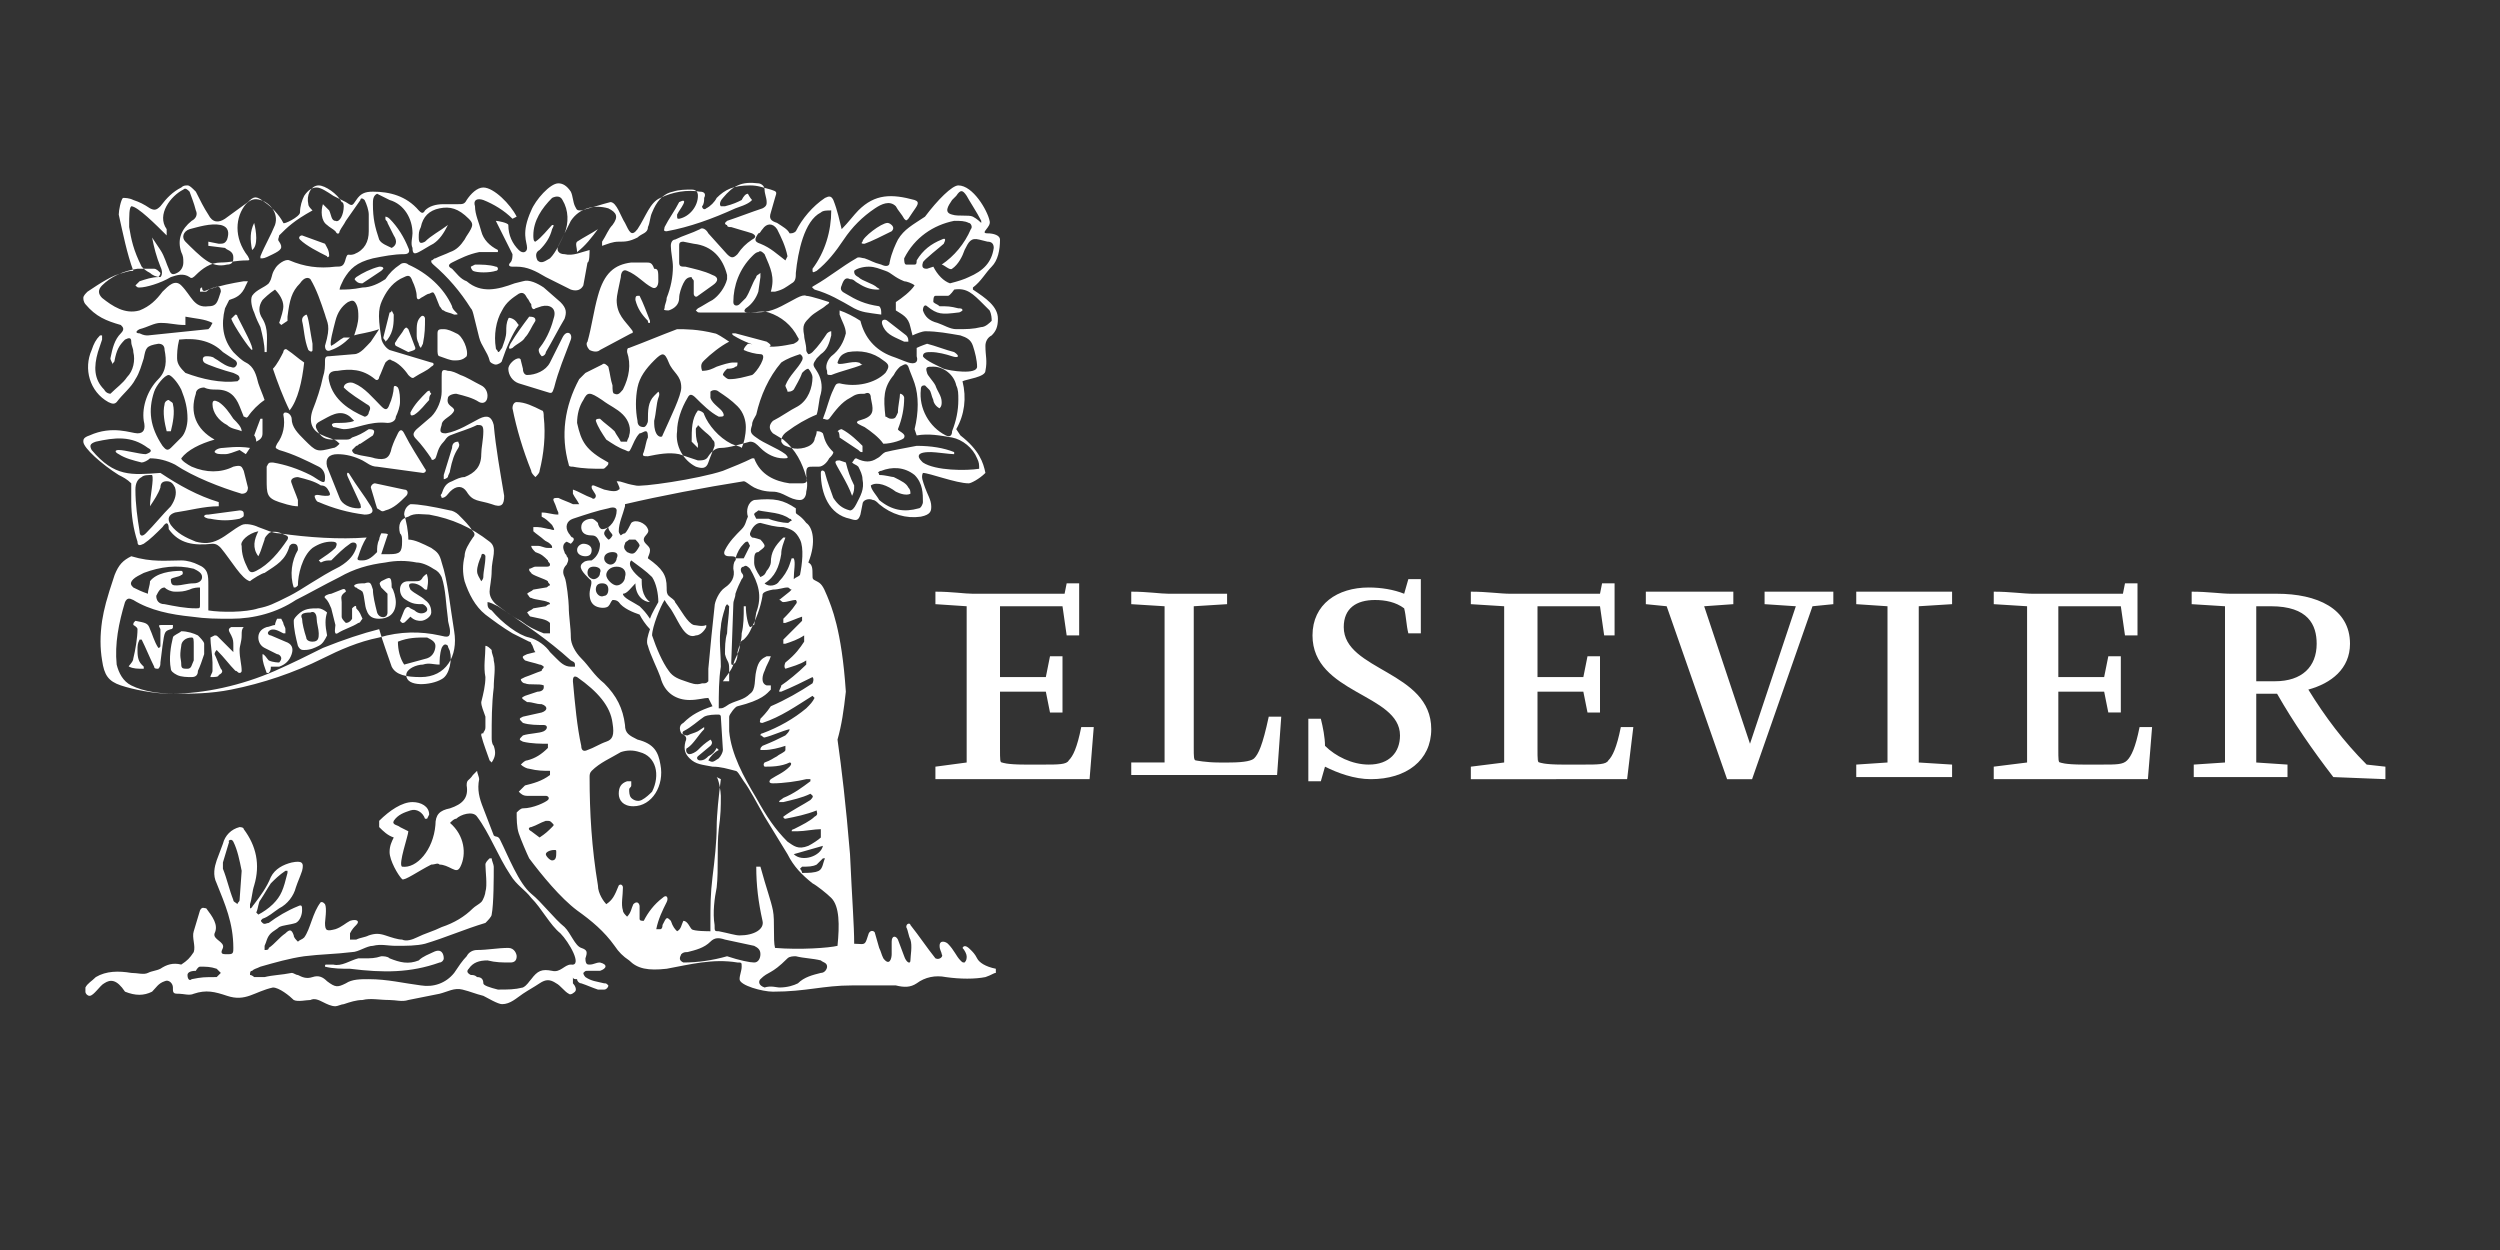
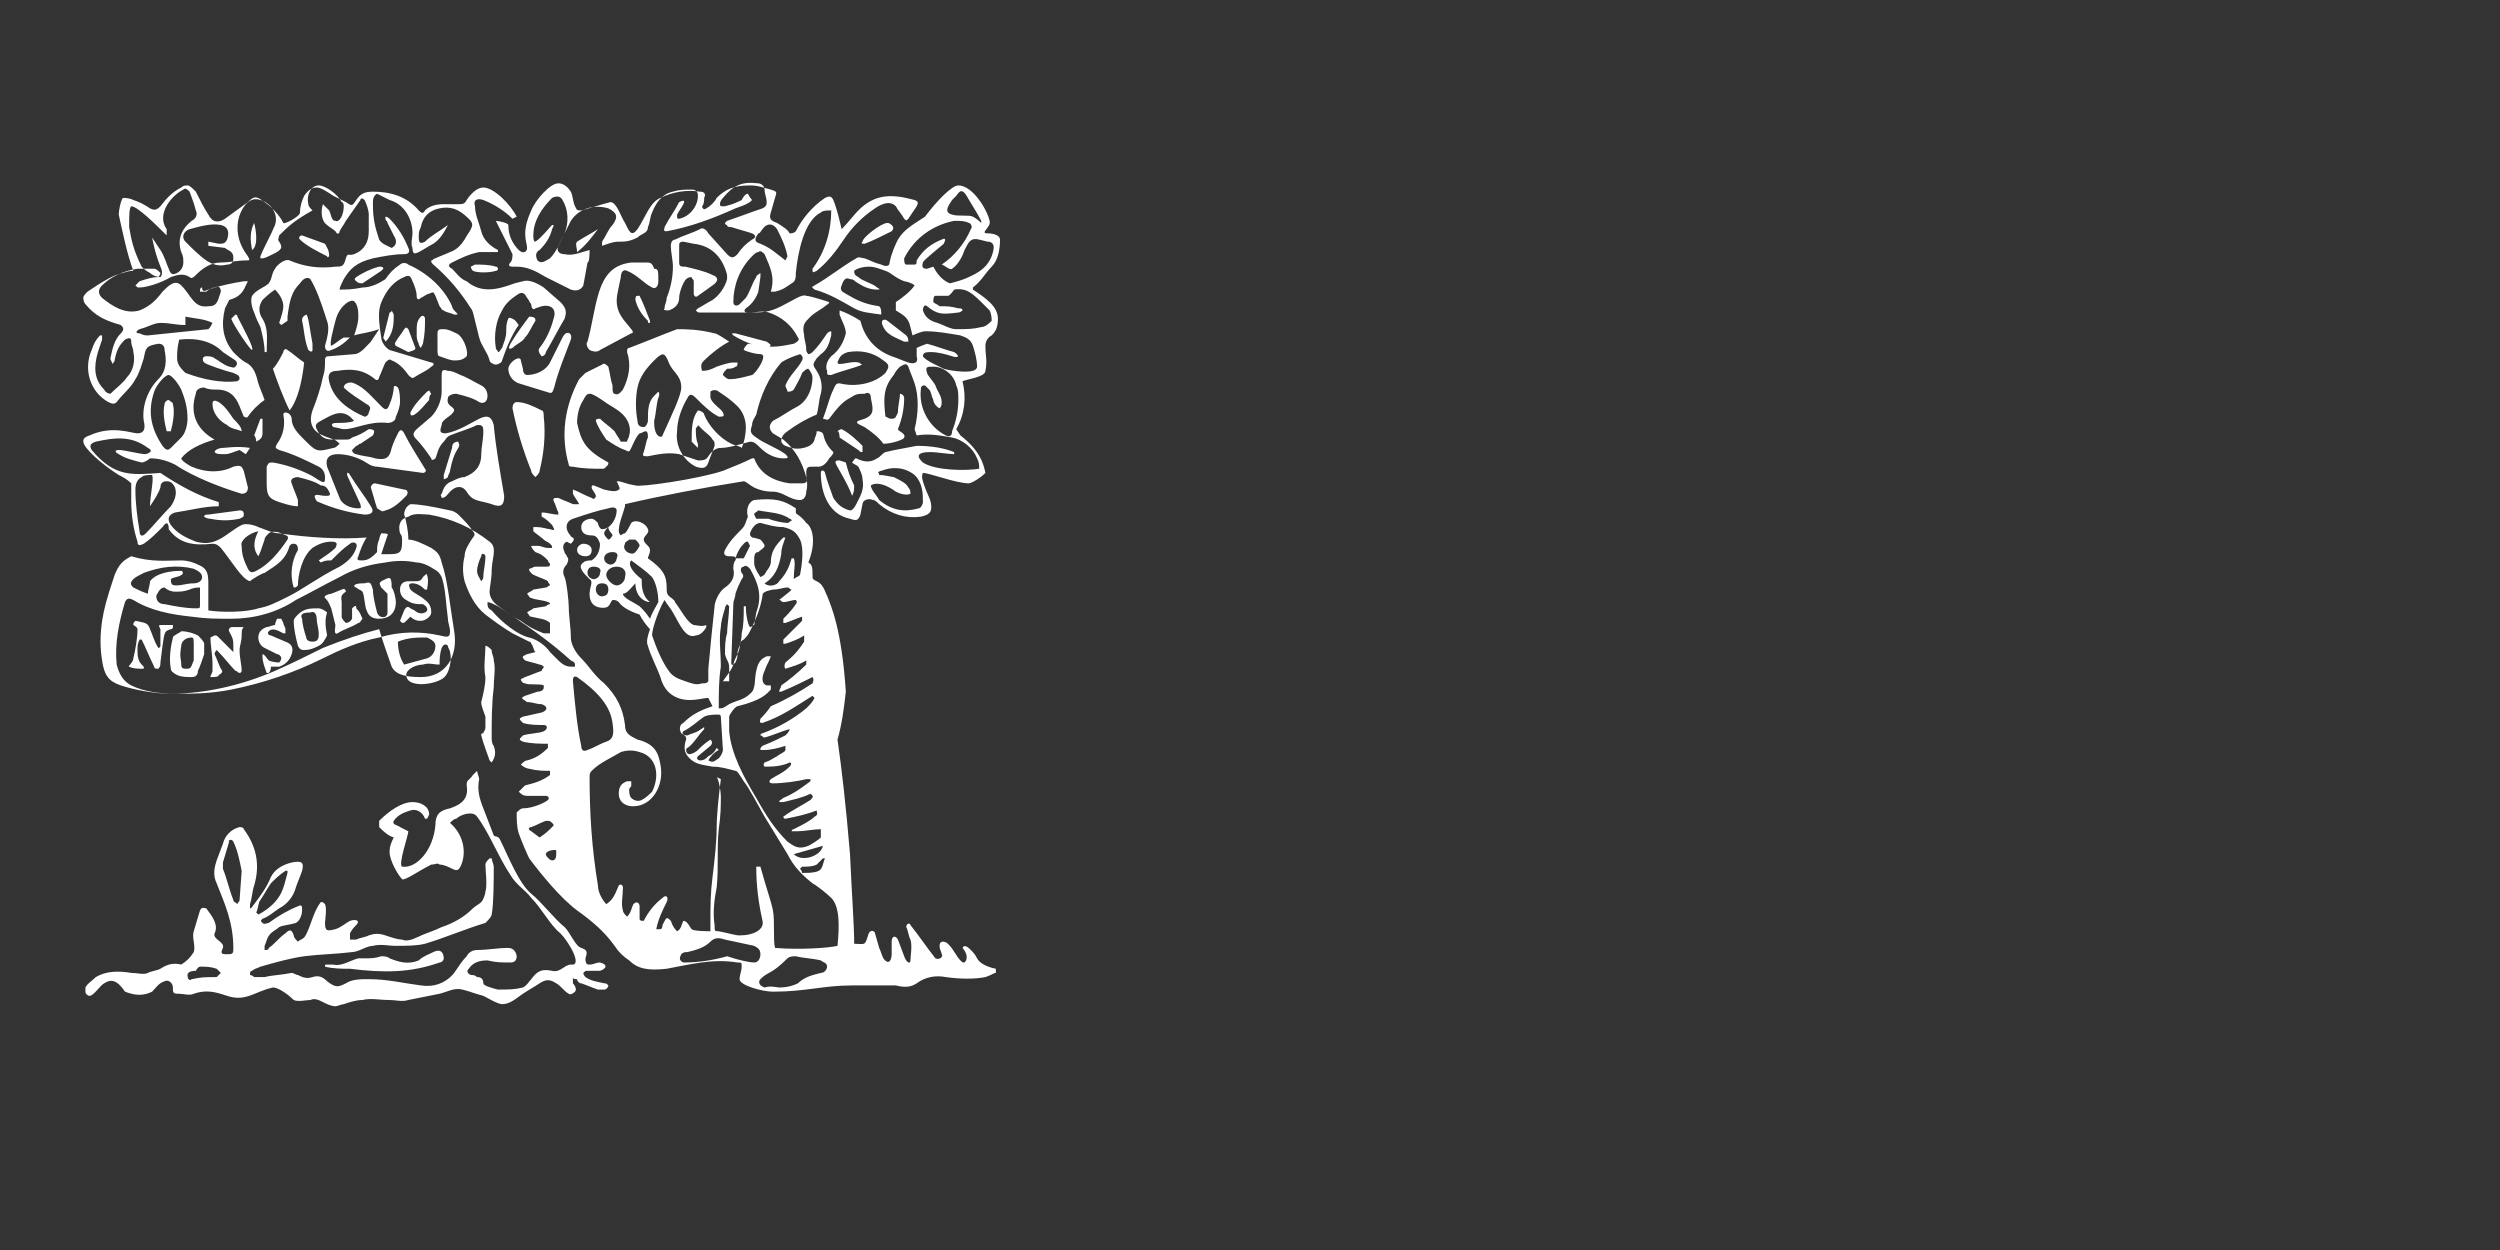
<svg xmlns="http://www.w3.org/2000/svg" xmlns:ns1="http://www.inkscape.org/namespaces/inkscape" xmlns:ns2="http://sodipodi.sourceforge.net/DTD/sodipodi-0.dtd" version="1.1" id="svg6" ns1:version="0.92.4 (5da689c313, 2019-01-14)" ns2:docname="elsevier-ar21.svg" x="0px" y="0px" viewBox="0 0 120 60" style="enable-background:new 0 0 120 60;" xml:space="preserve">
  <rect x="0" y="0" width="120" height="60" fill="#333333" stroke="none" />
  <style type="text/css">
	.st0{fill:#FFFFFF;}
</style>
  <ns2:namedview bordercolor="#666666" borderopacity="1" gridtolerance="10" guidetolerance="10" id="namedview8" ns1:current-layer="svg6" ns1:cx="60" ns1:cy="30" ns1:pageopacity="0" ns1:pageshadow="2" ns1:window-height="803" ns1:window-maximized="0" ns1:window-width="1784" ns1:window-x="70" ns1:window-y="27" ns1:zoom="8.2916667" objecttolerance="10" pagecolor="#ffffff" showgrid="false">
	</ns2:namedview>
  <path id="path2" ns1:connector-curvature="0" class="st0" d="M16.3,27.2c0.5-0.3,0.7-0.6,0.8-0.9c0.1-0.3-0.2-0.3-0.3-0.2  c-0.3,0.2-0.6,0.5-0.9,0.8c-0.2,0-0.3,0-0.5,0.1c0,0-0.1-0.1-0.1-0.1c0.3-0.2,0.6-0.4,0.8-0.6c0.1-0.2,0.1-0.3-0.2-0.3  c-0.3,0-0.6,0.1-0.9,0.3c-0.5,0.4-0.7,1.3-0.7,1.8c-0.1,0.1-0.1,0.1-0.2,0.1c-0.2-0.6-0.1-1.3,0.2-1.8c0-0.1,0-0.3-0.2-0.3  c-0.1,0-0.1,0-0.2,0.1c-0.2,0.7-0.6,0.9-1.2,1.3c-0.1,0-0.6,0.3-0.7,0.4c-0.4-0.1-0.9-1-1.4-1.6c-0.1-0.1-0.2-0.2-0.4-0.2  c-0.9,0.1-1.6,0-2.1-0.7C8.1,25.1,8,25,7.8,25.3c-0.3,0.3-0.6,0.6-0.9,0.8c-0.2,0.1-0.3,0.1-0.3-0.1c-0.2-0.6-0.3-1.3-0.3-1.9  c0-0.3,0-0.7,0-0.9c-0.2-0.2-0.4-0.3-0.6-0.4C4.9,22.3,4,21.5,4,21.2c0-0.1,0-0.2,0.3-0.3c1.1-0.5,2-0.1,2.3-0.1  c0.3,0,0.4-0.2,0.3-0.6c-0.1-0.7,0.2-1.5,0.7-2C8,17.8,8,17.3,7.9,16.8c0-0.2-0.1-0.3-0.3-0.3c-0.6,0.1-0.6,0.2-0.7,0.7  c-0.1,0.3-0.2,0.7-0.4,1c-0.2,0.4-0.6,0.7-0.9,1.1c-0.1,0.1-0.2,0.1-0.4,0c-0.9-0.5-1.2-1.6-0.8-2.5c0.1-0.3,0.2-0.5,0.4-0.7l0.1,0  c0,0,0,0.1,0,0.2l-0.2,0.6c-0.2,0.7-0.2,1.3,0.3,1.8c0.1,0.2,0.3,0.2,0.3,0.2c0.3-0.3,0.6-0.5,0.8-0.8c0.3-0.3,0.4-0.8,0.3-1.2  c0-0.2-0.1-0.3-0.1-0.5c0-0.2-0.1-0.2-0.3-0.1c-0.3,0.3-0.4,0.5-0.5,1c0,0.1-0.1,0.1-0.1,0.2c0-0.1-0.1-0.2-0.1-0.3  c0.1-0.5,0.2-0.9,0.5-1.2c0.2-0.2,0.1-0.3,0-0.4c-0.7-0.2-1.2-0.4-1.7-1C4.1,14.6,4,14.5,4,14.3c0-0.1,0.1-0.2,0.2-0.3  c0.6-0.4,1.2-0.8,1.7-0.9C6.2,13,6.3,13,6.4,13c-0.3-0.8-0.5-1.8-0.7-2.7c0-0.2,0.1-0.7,0.2-0.8c0.1,0,0.3,0,0.5,0.1  C6.7,9.7,6.9,9.8,7.2,10c0.2,0.1,0.3,0.1,0.5-0.1c0.3-0.4,0.6-0.7,1-0.9c0.1-0.1,0.2-0.1,0.3-0.1c0.1,0,0.2,0.1,0.4,0.3  c0.2,0.4,0.4,0.8,0.6,1.1c0.2,0.4,0.5,0.4,0.8,0.2c0.4-0.3,0.7-0.5,1.1-0.8c0.3-0.3,0.4-0.3,0.8,0c0.3,0.2,0.7,0.6,0.9,1  c0,0.1,0.8-0.3,0.8-0.5c0-0.3,0.1-0.6,0.2-0.8c0.2-0.3,0.4-0.4,0.6-0.4c0.2,0,0.5,0.2,0.8,0.4l0.6,0.3c0.3,0.2,0.3,0.2,0.5-0.1  c0.2-0.3,0.4-0.4,0.8-0.4c0.8,0,1.6,0.2,2.2,0.9c0.1,0.1,0.2,0.2,0.3,0c0.2-0.2,0.5-0.3,0.9-0.3H22c0.2,0,0.3,0,0.4-0.2  c0.2-0.3,0.5-0.6,0.8-0.6c0.5,0,1.3,0.8,1.6,1.4l-0.2,0.1c-0.4-0.4-0.9-0.7-1.4-0.9c-0.3-0.1-0.5,0-0.4,0.3c0,0.4,0.2,0.8,0.3,1.2  c0.1,0.4,0.4,0.7,0.8,0.9l0,0.1c-0.1,0-0.1,0-0.2,0c-0.2,0-0.5,0-0.7,0c-0.5,0.1-0.9,0.3-1.3,0.5c-0.2,0.1-0.2,0.2,0,0.3  c0.2,0.2,0.4,0.5,0.7,0.6c0.7,0.6,1.5,0.4,2.3,0.1l0.4-0.1c0.3-0.1,0.7,0.1,1,0.3l0.8,0.7c0.3,0.3,0.3,0.5,0.2,0.8  c-0.3,0.5-0.6,1.1-0.9,1.6c0,0.1-0.1,0.2-0.2,0.2c-0.1-0.1-0.2-0.3-0.1-0.4c0.4-0.5,0.6-1.1,0.7-1.5c0.1-0.4-0.2-0.6-0.6-0.5  l-0.3,0.1c-0.1,0.1-0.2,0-0.2-0.2c-0.1-0.1-0.1-0.2-0.2-0.3c-0.1-0.2-0.2-0.3-0.4-0.2c-0.3,0.2-0.6,0.4-0.8,0.8  c-0.3,0.5-0.4,1.2-0.3,1.8c0,0.1,0.1,0.1,0.1,0.2c0.1,0,0.1-0.1,0.2-0.2c0.1-0.3,0.2-0.5,0.2-0.8c0-0.2,0-0.4,0.1-0.6  c0-0.1,0.2,0,0.2,0c0.2,0.1,0.2,0.2,0.3,0.3c-0.3,0.4-0.6,1.1-0.8,1.7c0,0.1-0.2,0.2-0.3,0.2c-0.1,0-0.3-0.1-0.3-0.2  c-0.1-0.4-0.4-0.7-0.5-1.1c-0.3-1.2-0.3-1.3-0.4-1.4c-0.5-0.8-1.1-1.5-1.8-2.1c-0.1-0.1-0.1-0.1-0.1-0.2c0.1,0,0.1-0.1,0.2-0.1  c0.2-0.1,0.5-0.2,0.7-0.3c0.3-0.1,0.5-0.3,0.7-0.6c0.1-0.2,0.2-0.3,0.3-0.5c0.1-0.2,0.1-0.3-0.1-0.5C22,10,21.6,9.9,21.1,10  c-0.5,0.1-0.8,0.4-0.9,0.9c-0.1,0.2-0.1,0.3-0.1,0.5c0,0.3,0.1,0.3,0.3,0.2c0.3-0.3,0.7-0.5,1.1-0.8c-0.2,0.4-0.4,0.7-0.7,0.9  c-0.2,0.1-0.5,0.3-0.7,0.4c-0.2,0.1-0.3,0.1-0.3-0.2c-0.1-0.2,0-0.5,0-0.7c0-0.7-0.4-1.4-1.1-1.6l-0.6-0.3c-0.2,0.1-0.2,0.3-0.2,0.5  c0,0.7,0.1,1.1,0.3,1.7c0.1,0.2,0.4,0.3,0.6,0.4c0.2-0.1,0.3-0.3,0.1-0.6l-0.3-0.6c0-0.1-0.1-0.1-0.1-0.2c0,0,0-0.1,0-0.1  c0,0,0.1,0,0.2,0.1c0.4,0.4,0.7,0.9,0.9,1.4c0.1,0.2,0,0.3-0.2,0.3c-0.5,0-1,0.1-1.5,0.2c-0.8,0.2-1.1,0.5-1.4,1  c-0.1,0.2-0.2,0.4-0.2,0.5c0.3,0,0.6,0,1.1-0.1c0.4,0,0.8-0.2,1.1-0.4c0.2-0.3,0.4-0.5,0.7-0.7c0.1-0.1,0.3-0.1,0.4,0  c0.9,0.4,1.7,1.1,2.1,2c0,0.1,0.1,0.2,0.2,0.3c0.1,0.1,0.1,0.1-0.1,0.1c-0.2-0.1-0.4-0.1-0.5-0.2c-0.1,0-0.1-0.1-0.2-0.2l-0.2-0.5  c-0.1-0.2-0.1-0.2-0.3-0.1c-0.1,0-0.2,0.1-0.4,0.2c-0.1,0.1-0.2,0.1-0.2-0.1c0-0.2-0.1-0.5-0.2-0.7c-0.1-0.3-0.2-0.3-0.4-0.2  c-0.5,0.2-0.8,0.6-1,1c-0.2,0.4-0.3,0.7-0.1,1.9c0,0.2,0.2,0.5,0.4,0.6l2,0.6c0.1,0,0.2,0.1,0,0.2c-0.2,0.2-0.5,0.3-0.8,0.5  c-0.1,0.1-0.2,0-0.3-0.1c-0.2-0.3-0.5-0.6-0.8-0.7c-0.1-0.1-0.2,0-0.3,0.1c-0.1,0.2-0.2,0.5-0.3,0.7c0,0.1-0.1,0.2-0.2,0.1  c-0.6-0.5-1.2-0.5-1.8-0.4c-0.3,0-0.5,0.1-0.4,0.5c0.2,0.9,1,1.4,1.7,1.7c0.1,0,0.2-0.1,0.2-0.2c0.1-0.2,0.1-0.3-0.1-0.4  c-0.3-0.2-0.8-0.5-1.1-0.8c0-0.2,0.3-0.3,0.5-0.2c0.5,0.2,0.9,0.7,1.3,1.1c0.2,0.2,0.3,0.2,0.4-0.1c0.1-0.2,0.2-0.6,0.2-0.8  c0-0.1,0.1-0.1,0.2,0c0.1,0.2,0.1,0.5,0.1,0.7c0,0.2-0.1,0.5-0.2,0.7c0,0.2-0.2,0.3-0.4,0.3c-0.9-0.1-1.5,0.3-2.1,0.3  c-0.1,0-0.4-0.1-0.5-0.1c-0.2-0.2,0.1-0.2,0.2-0.2c0.2,0,0.6,0,0.8-0.1c-0.1-0.1-0.2-0.2-0.2-0.2c-0.5-0.4-1,0-1.4,0.2  c-0.2,0.1-0.3,0.2-0.2,0.4c0.2,0.4,0.4,0.5,0.8,0.5c0.2,0,0.4,0,0.6,0c0.1,0,0.2,0,0.3-0.1c0.3-0.1,0.5-0.2,0.8-0.4  c0.3,0,0.3,0.1,0.2,0.3l-0.6,0.4c-0.1,0-0.1,0.1-0.2,0.1c-0.1,0.1-0.2,0.2-0.2,0.2c0,0.1,0.1,0.2,0.2,0.2c0.3,0.1,0.6,0.1,0.9,0.2  c0.5,0.1,0.7,0,0.8-0.5c0.1-0.3,0.2-0.5,0.3-0.7c0.1-0.2,0.2-0.2,0.3,0c0.3,0.6,0.7,1.2,1,1.7c0.1,0.1,0,0.2-0.1,0.2  c-0.7-0.1-1.5-0.2-2.2-0.3c-0.3,0-0.5-0.2-0.7-0.3c-0.4-0.2-0.8-0.3-1.2-0.3c-0.4,0-0.6,0.2-0.5,0.6c0.2,0.5,0.4,1,0.6,1.5  c0.1,0.3,0.5,0.5,0.9,0.5c0.2,0,0.1-0.1,0.1-0.2l-0.6-1.3c-0.1-0.2,0-0.3,0.1-0.1c0.3,0.5,0.7,1,1,1.5c0.2,0.3,0,0.4-0.3,0.4  c-0.8-0.1-1.5-0.3-2.2-0.6c-0.1,0-0.2-0.2-0.2-0.3c0.1-0.1,0.3,0,0.5,0c0.2,0,0.3,0,0.2-0.2c-0.1-0.2-0.2-0.3-0.4-0.3  c-0.3-0.2-0.7-0.3-1.1-0.4c-0.2,0-0.4,0.1-0.3,0.3c0.1,0.3,0.2,0.5,0.3,0.8c0,0.1,0,0.2,0,0.3c-0.1,0-0.3,0-0.9-0.2  c-0.6-0.2-0.6-0.4-0.6-1.1c0-0.2,0-0.4,0-0.6c0.1-0.2,0.1-0.2,0.3-0.2c0.6,0.1,1.2,0.3,1.8,0.6c0.2,0.1,0.3,0.2,0.5,0.3  c0.2,0.1,0.2,0,0.2-0.2c0-0.2-0.1-0.4-0.3-0.5c-0.6-0.3-1.2-0.6-1.9-0.8c-0.2-0.1-0.2-0.1-0.1-0.3c0.3-0.4,0.4-0.9,0.3-1.4  c0,0,0-0.1,0.1-0.1c0.2,0,0.3,0.2,0.3,0.3c0,0.4,0.3,0.7,0.6,1c0.6,0.6,0.6,0.6,1.4,0.4c0.1,0,0.2-0.1,0.3-0.2  c-0.1-0.1-0.2-0.2-0.3-0.2c-0.2-0.1-0.3-0.1-0.5-0.2c-0.5-0.2-0.7-0.6-0.5-1.2c0.2-0.5,0.4-1.1,0.5-1.6c0.1-0.3,0.1-0.5,0.1-0.8  c0-0.2,0.1-0.2,0.2-0.2l1.2-0.1c0.3,0,0.6-0.4,0.8-0.6l0.4-0.6C17.6,16,17.3,16,17,16.1c0.1-0.3,0.2-0.6,0.2-0.9  c0-0.2,0-0.4-0.1-0.6c-0.1-0.2-0.2-0.2-0.4-0.1c-0.3,0.2-0.5,0.5-0.6,0.9c-0.1,0.4-0.3,1.1-0.2,1.2c0.2-0.1,0.4-0.3,0.6-0.4  c0.1,0,0.2,0,0.3,0c-0.3,0.3-0.6,0.5-0.9,0.6c-0.2,0.1-0.3,0-0.3-0.2c0.3-1,0.1-1.1,0-1.5c-0.2-0.6-0.4-1.2-0.7-1.7  c-0.1-0.1-0.3-0.1-0.5,0.2c-0.4,0.4-0.5,0.8-0.6,1.6l0,0.2l-0.3,0.2l-0.1-0.1c0.1-0.3,0.2-0.6,0.2-0.8c0-0.3-0.2-0.6-0.4-0.8  c-0.3,0.2-0.5,0.4-0.6,0.5c-0.2,0.3-0.2,0.6,0,0.9c0.3,0.5,0.2,1,0.2,1.6l-0.1,0c0-0.4-0.1-0.8-0.2-1.2c-0.1-0.2-0.2-0.4-0.3-0.7  c-0.1-0.2-0.2-0.6-0.1-0.8c0.2-0.3,0.6-0.4,0.8-0.6c0.2-0.3,0.1-0.4,0.3-0.7c0.1-0.2,0.5-0.5,0.7-0.4c0.7,0.3,1.4,0.4,2.2,0.3  c0.3,0,0.4,0,0.5-0.4c0.1-0.3,0.1-0.1,0.4-0.2c0.5-0.2,0.7-0.6,0.7-1.1c0-0.3,0-0.6,0-0.8c0-0.2-0.1-0.5-0.2-0.7  c-0.1-0.1-0.2-0.1-0.2,0c-0.2,0.3-0.5,0.7-0.7,1c-0.1,0.2-0.2,0.3-0.3,0.5c0,0.1-0.1,0.2-0.2,0c-0.1-0.1-0.3-0.2-0.4-0.3  c-0.3-0.2-0.3-0.7-0.2-1c0.1,0.1,0.2,0.2,0.3,0.3c0.1,0.2,0.1,0.5,0.3,0.5c0.2,0.1,0.4-0.3,0.4-0.7c0,0,0-0.2-0.1-0.2  c-0.2-0.4-0.8-0.8-1.1-0.8c-0.4,0-0.6,0.5-0.5,0.9c0,0.1,0.1,0.2,0.2,0.3c-0.9,0.5-1.2,0.8-1.6,1.2c0,0.1-0.1,0.2,0,0.3  c0.2,0.3,0.1,0.4-0.3,0.6c-0.2,0.1-0.4,0.2-0.5,0.2c0,0-0.1,0-0.1,0c0,0,0-0.1,0-0.1c0.2-0.5,0.5-1,0.7-1.5c0.2-0.6-0.3-1.1-0.7-1.2  c-0.3-0.1-0.5,0-0.7,0.2c-0.5,0.6-0.6,1.6,0.1,2.5c0.1,0.2,0.1,0.2-0.1,0.2c-0.4,0-0.8,0.1-1.2,0.1c-0.5,0-0.9,0.3-1.2,0.6  c-0.1,0.1-0.2,0.2-0.3,0.1c-0.3-0.2-0.6-0.1-0.9,0c-0.5,0.3-1.2,0.5-1.5,0.5c-0.1,0-0.1,0-0.2-0.1c0,0,0.1-0.1,0.2-0.2  c0.3-0.1,0.6-0.2,0.9-0.2c0.1-0.1,0.1-0.2,0.1-0.2c-0.1-0.1-0.2-0.2-0.3-0.2c-0.3,0-0.6,0-0.8,0c-0.7,0.1-1.3,0.4-1.7,0.8  c-0.2,0.2-0.2,0.4,0,0.6c0.5,0.4,1.1,0.8,1.8,0.6c0.5-0.2,0.8-0.5,1.1-0.9c0.3-0.3,0.6-0.6,0.9-0.3c0.5,0.5,0.6,1.1,1.3,1  c0.3,0,0.4-0.1,0.5-0.4l0.1-0.3c0-0.2-0.1-0.3-0.3-0.2c-0.1,0-0.3,0.1-0.4,0.2c-0.1,0-0.2,0-0.3,0c0-0.1,0-0.2,0.1-0.2  C9.7,14,9.8,14,10,13.9c0.6-0.2,1.1-0.3,1.7-0.4c0.1,0,0.1,0,0.2,0l-0.1,0.2c-0.2,0.5-0.5,0.6-0.8,0.7c0,0-0.1,0.2-0.2,0.4  c-0.2,0.8-0.1,1.5,0.4,2.1c0.2,0.2,0.4,0.4,0.6,0.5c0.4,0.2,0.5,0.6,0.6,1c0.1,0.3,0.2,0.5,0.3,0.8c-0.3,0.2-0.6,0.5-0.8,0.8  c-0.1,0.1-0.1,0-0.2,0l-0.2-0.5c-0.2-0.5-0.5-0.8-1.1-0.8c-0.2,0-0.4,0-0.6-0.1c-0.2,0-0.4,0.1-0.4,0.3c-0.3,0.9,0,1.7,0.9,2.2  c-0.7,0.2-1.3,0.5-1.6,0.9c0,0.1,0.3,0.3,0.5,0.4c0.7,0.3,1.4,0.3,2,0c0.4-0.1,0.4,0,0.5,0.2l0.2,0.8c0,0.2-0.1,0.3-0.3,0.3  c-1-0.3-2.3-0.8-3.2-1.4c-0.4-0.2-0.8-0.3-1.2-0.3c-0.1,0.1-0.3,0.2-0.4,0.2c-0.4-0.1-0.8-0.2-1.1-0.4c-0.2-0.1-0.2-0.2,0-0.2  c0.3,0,1,0.2,1.3,0.2c0.3-0.1,0.3-0.2,0.1-0.3c-0.8-0.6-1.6-0.5-2.5-0.3c-0.3,0.1-0.3,0.2-0.2,0.4c1.1,1.3,1.9,1.2,3.3,1.1  c0.9,0.6,1.8,1.1,2.8,1.4l0,0.2c-0.7,0-1.4,0.2-2.1,0.3c-0.3,0.1-0.4,0.3-0.2,0.6c0.3,0.4,0.7,0.6,1.2,0.8c0.4,0.1,0.7,0.1,1.1-0.1  c0.4-0.2,0.7-0.5,1.1-0.7c0.2-0.1,0.6,0,0.8,0.1c0.3,0.1,0.7,0.3,1,0.3c1.4,0.2,2.9,0.3,4.2,0.2c-0.2,0.3-0.3,0.6-0.4,0.9  c-0.1,0.2,0,0.2,0.2,0.2c0.3,0,0.5-0.2,0.7-0.4c0-0.2,0-0.4,0.1-0.6c0-0.1,0.1-0.3,0.1-0.3c0.1,0,0.4,0,0.3,0.1  c-0.1,0.3-0.2,0.6-0.3,0.9c0.1,0,0.3,0,0.4,0c0.5,0,0.6-0.1,0.6-0.6c0-0.2,0-0.3-0.1-0.4c-0.1-0.4,0-0.7,0.4-0.8  c0.3-0.2,0.7-0.1,1-0.1c1.1,0.2,2,0.6,2.9,1.3c0.4,0.3,0.1,0.8,0.1,1.4c0,0.4-0.1,0.8-0.1,1c0,0.3,0.2,0.5,0.3,0.6  c0.4,0.3,0.8,0.6,1.2,0.8c0.4,0.3,0.6,0.4,1.1,0.6c0.1,0,0.2,0,0.3,0c0-0.2,0-0.3,0-0.5c-0.2-0.2-0.5-0.2-0.9-0.3  c-0.1,0-0.1-0.1-0.2-0.2c0.1-0.1,0.2-0.1,0.3-0.2l0.6-0.1c0,0,0.1-0.1,0.2-0.1c0-0.1-0.1-0.1-0.1-0.1c-0.2-0.1-0.6-0.1-0.8-0.2  c-0.1,0-0.1-0.1-0.2-0.2c0.1-0.1,0.2-0.1,0.3-0.2l0.6-0.1c0.1,0,0.1-0.1,0.2-0.1c0-0.1-0.1-0.1-0.1-0.2c-0.1-0.1-0.8-0.3-0.8-0.4  c-0.1-0.1-0.1-0.1-0.1-0.2c0.1,0,0.2-0.1,0.3-0.1l0.5,0c0.1,0,0.2,0,0.2-0.1c0-0.1-0.1-0.1-0.1-0.2c-0.2-0.2-0.3-0.3-0.6-0.4  c-0.1-0.1-0.2-0.2-0.2-0.3c0.1,0,0.2,0,0.3,0c0.2,0,0.3,0.1,0.5,0.1c0.1,0,0.2,0,0.2,0c0-0.1,0-0.1-0.1-0.2  c-0.1-0.1-0.2-0.1-0.3-0.2c-0.1-0.1-0.4-0.3-0.5-0.4c0,0,0-0.2,0-0.2l0.2,0c0.2,0,0.5,0.1,0.6,0.1c0.3,0.1,0.2,0,0.1-0.2  c-0.2-0.2-0.3-0.3-0.5-0.4c0-0.1,0-0.2,0-0.2c0.3,0,0.5,0.1,0.8,0.1c0,0,0-0.1,0-0.1c-0.1-0.2-0.1-0.3-0.2-0.5  c-0.1-0.2,0-0.2,0.2-0.2c0.2,0.1,0.5,0.2,0.7,0.3c0.1,0,0.2,0,0.3,0c-0.1-0.2-0.2-0.3-0.3-0.5c0,0,0-0.1,0-0.2  c0.3,0.1,0.6,0.3,0.9,0.4c0.1,0.1,0.2,0,0.2-0.1c0-0.1-0.2-0.3-0.2-0.4c0-0.1,0-0.1,0.1-0.1l0.5,0.2c0.4,0.1,0.6,0.1,0.7,0  c0.1,0,0-0.2-0.1-0.4c0.3,0,0.3,0.1,0.9,0.2c0.2,0.1,3-0.3,4.2-0.7c0.5-0.2,1-0.4,1.4-0.6l0.1,0c0.3,0.8,1,1.1,1.7,1.2  c0.2,0,0.4,0,0.6,0c0.2,0,0.3-0.1,0.2-0.3c-0.2-0.7-0.5-1.3-1.1-1.8l-0.5-0.3c-0.2-0.2-0.2-0.4,0-0.6c0.4-0.2,0.8-0.5,1.2-0.7  c0.5-0.3,0.7-0.9,0.7-1.4c0-0.1-0.1-0.3-0.2-0.4c-0.1,0-0.2,0.1-0.3,0.2c-0.1,0.3-0.3,0.6-0.4,0.8c-0.1,0.1-0.2,0.1-0.3,0.1  c0-0.1-0.1-0.2-0.1-0.3c0.2-0.5,0.6-0.8,0.8-1.2c0.1-0.2-0.1-0.3-0.1-0.3c-0.3,0.1-0.6,0.2-0.9,0.4c-0.6,0.7-1,1.6-1.2,2.5  c-0.1,0.2-0.2,0.3-0.2,0.5c-0.1,0.3-0.1,0.4,0.2,0.6c0.4,0.3,1,0.5,1.4,0.8c0.2,0.2,0.1,0.2-0.1,0.2c-0.4,0-0.8-0.2-1.1-0.5  c-0.2-0.2-0.3-0.3-0.5-0.3c-0.4,0.1-1,0.3-1.4,0.3c-0.2,0-0.4,0.1-0.6,0.4c-0.1,0.2-0.3,0.2-0.5,0.2c-0.3-0.1-0.6-0.2-0.9-0.3  c-0.5-0.1-1,0-1.5,0.1c-0.2,0-0.3,0-0.2-0.2c0.1-0.3,0.1-0.5,0.2-0.7c0-0.1,0-0.3-0.1-0.3c-0.1,0-0.2,0.1-0.3,0.1  c-0.2,0.2-0.3,0.5-0.4,0.7c-0.1,0.2-0.1,0.2-0.3,0.1c-0.3-0.1-0.6-0.3-0.9-0.5c-0.2-0.3-0.4-0.6-0.5-0.9c0-0.1,0.1-0.1,0.2-0.1  c0.2,0.2,0.5,0.4,0.7,0.6c0.1,0.2,0.2,0.3,0.3,0.5c0,0,0.2,0,0.3,0c0-0.1,0.1-0.2,0.1-0.3c0.1-0.3,0-0.7-0.3-1  c-0.3-0.3-0.6-0.4-1-0.7c-0.6-0.4-0.7-0.4-0.9,0c-0.2,0.3-0.3,0.7-0.3,1.1c0.2,0.9,0.4,1.3,1.5,1.9c0,0.1,0,0.1-0.1,0.2  c-0.1,0.1-0.1,0.1-0.2,0.1c-0.4,0-0.9,0-1.4-0.1c-0.1,0-0.2,0-0.2-0.1c-0.4-1.4-0.2-2.8,0.5-4.1c0.1-0.1,0.2-0.2,0.3-0.3  c0.2-0.1,0.6-0.3,0.8-0.4c0.1-0.1,0.2,0,0.3,0.1c0.1,0.4,0.1,0.6,0.2,0.9c0,0.2,0,0.4,0.1,0.4c0.2,0.1,0.3-0.1,0.4-0.2  c0.3-0.6,0.4-1.2,0.2-1.8c0-0.1,0-0.2,0.1-0.2c0.8-0.3,1.5-0.6,2.3-0.9c0.4,0,1,0,1.8,0.2c0.1,0,0.4,0.2,0.7,0.4  c-0.4,0.2-0.9,0.6-1.2,0.9c-0.1,0.1-0.2,0.2-0.1,0.5c0.3,0,0.5-0.1,0.7-0.2c0.3-0.1,0.6-0.2,0.8-0.2c0.1,0,0.2,0,0.2,0  c0,0.1,0,0.2-0.1,0.2c-0.1,0.1-0.3,0.1-0.4,0.1c-0.1,0.1-0.2,0.2-0.2,0.3c0.1,0.1,0.2,0.2,0.3,0.2c0.4,0,0.7-0.1,1.1-0.2  c0.2-0.1,0.8-1,0.4-1c-0.2,0-0.6-0.1-0.8-0.2c0-0.1,0.1-0.2,0.2-0.3c0.2,0,0.4,0.1,0.7,0.1c0.5,0.1,1,0,1.5-0.1  c0.2-0.1,0.3-0.2,0.2-0.3c-0.3-0.6-0.8-1-1.4-1.2c-0.3-0.1-0.6,0-0.9,0l-2.4,0c-0.1,0-0.1,0-0.2-0.1c0,0,0.1-0.1,0.1-0.1  c0.2-0.1,0.5-0.3,0.7-0.4c0.3-0.2,0.6-0.6,0.7-1c0-0.1,0-0.2,0-0.2c-0.2-0.8-0.7-1.4-1.6-1.5l-0.5-0.1c-0.2,0-0.2,0.1-0.2,0.2  c0,0.3,0,0.5,0,0.8c0,0.2,0.1,0.2,0.3,0.2c0.4,0.1,0.9,0.2,1.3,0.4c0.3,0.1,0.3,0.3,0,0.5l-0.7,0.5c-0.1,0.1-0.2,0-0.2-0.1  c0-0.2,0-0.4,0-0.6c0-0.1-0.1-0.1-0.1-0.2c-0.2,0-0.3,0.1-0.4,0.3c-0.1,0.2-0.2,0.5-0.2,0.7c0,0.3-0.2,0.5-0.5,0.6  c-0.1,0-0.3,0-0.2-0.1c0-0.2,0.1-0.3,0.1-0.5c0.2-0.5,0.3-1,0.3-1.5c0-0.3-0.1-0.7-0.1-1c0-0.2,0.1-0.3,0.2-0.3  c0.4-0.2,0.8-0.3,1.2-0.5c0.1-0.1,0.3,0,0.4,0.2l0.9,1c0.2,0.2,0.3,0.2,0.5,0c0.2-0.3,0.4-0.5,0.7-0.7c0.2-0.1,0.2-0.2,0-0.3  c-0.3-0.1-0.7-0.2-1-0.3c-0.1,0-0.2,0-0.2-0.1c-0.1,0-0.1-0.1-0.1-0.1c0,0,0.1-0.1,0.1-0.1c0.6-0.2,1.1-0.4,1.7-0.6  c0.2-0.1,0.2-0.2,0.2-0.3c0-0.2-0.1-0.4-0.1-0.6c0-0.2-0.2-0.3-0.3-0.3c-0.8-0.1-1.2,0.1-1.7,0.7c-0.1,0.1-0.2,0.3-0.1,0.4  c0.1,0,0.2,0,0.2,0c0.4-0.1,0.6-0.2,0.8-0.3c0.1-0.2,0.2-0.3,0.3-0.3c0,0,0.1,0.2,0.2,0.3c-0.1,0.1-0.2,0.2-0.8,0.4  c-1.1,0.5-2.2,0.9-3.3,1.1c-0.2,0-0.1-0.1-0.1-0.2c0.2-0.4,0.5-0.8,0.7-1.2c0.2-0.1,0.3-0.1,0.2,0.1c-0.1,0.2-0.2,0.3-0.3,0.5  c0,0.2,0,0.2,0.1,0.2c0.5-0.1,0.9-0.6,0.9-1.1c0-0.2-0.1-0.3-0.3-0.3c-0.3,0-0.6,0-0.9,0.1c-0.5,0.1-0.8,0.5-1,1  c-0.1,0.2-0.1,0.5-0.2,0.7c0,0.3-0.3,0.3-0.5,0.5c-0.4,0.2-0.6,0.2-0.9,0.2c-0.3,0-0.5,0.1-0.8,0.2c0-0.1,0-0.2,0-0.2  c0.2-0.3,0.3-0.6,0.5-0.8c0.3-0.4,0.2-0.6-0.2-0.8c-0.7-0.2-1.4,0-1.8,0.6c-0.2,0.4-0.4,0.8-0.6,1.2c-0.1,0.2,0,0.4,0.3,0.4  c0.4,0.1,0.8-0.1,1.2-0.2c0,0.1,0,0.6-0.1,0.6L28,13.7c-0.1,0.2-0.3,0.3-0.6,0.2c-0.4-0.2-0.8-0.4-1.2-0.6c-0.5-0.3-0.9-0.5-1.4-0.5  c-0.1,0-0.1,0-0.2,0c-0.2,0-0.2-0.1-0.1-0.2c0.1-0.1,0.1-0.3,0.1-0.4l-0.5-1c-0.1-0.2-0.2-0.4-0.3-0.6c0.1,0,0.6,0.1,0.6,0.2  c0,0.5,0.2,0.9,0.5,1.2c0.2,0.2,0.4,0.1,0.4-0.1c0-0.3-0.3-0.7,0.2-1.8c0.2-0.5,0.9-1.3,1.3-1.3c0.2,0,0.4,0.1,0.6,0.4  c0.1,0.2,0.1,0.5,0.2,0.7c0.1,0.2,0.1,0.2,0.3,0.2c0.4-0.1,1-0.3,1.4-0.4c0.3,0,0.5,0.7,0.7,1c0.2,0.4,0.3,0.7,0.6,0.3  c0.4-0.6,0.6-1.3,1.1-1.5c0.6-0.3,1.3-0.4,1.9-0.3c0.2,0,0.3,0.1,0.2,0.3c0,0.1,0,0.3-0.1,0.4c0,0.1,0.1,0.2,0.2,0.1  c0.2-0.1,0.4-0.3,0.5-0.5c0.4-0.4,0.8-0.6,1.6-0.6c0.4,0,0.6,0.1,1,0.2c0.3,0.1,0.3,0.1,0.2,0.4l-0.2,0.7c-0.1,0.3,0,0.4,0.3,0.5  c0.3,0.2,0.5,0.3,0.6,0.5c0.1,0,0.2,0,0.3-0.1c0.3-0.6,0.8-1.2,1.4-1.6c0.2-0.1,0.3-0.1,0.4,0.1c0.2,0.5,0.3,1,0.4,1.4  c0.3-0.3,0.6-0.7,0.8-0.9c0.8-0.8,1.6-0.8,2.7-0.5c0.3,0.1,0.1,0.3-0.1,0.6l-0.2,0.3c-0.1,0.1-0.1,0.1-0.2,0  c-0.1-0.2-0.3-0.4-0.4-0.6c-0.3-0.3-0.7-0.1-1,0.1c-0.6,0.4-1.1,0.9-1.5,1.5c-0.4,0.6-0.8,1.1-1.3,1.5c-0.2,0.1-0.2,0.1-0.2-0.1  c0.6-0.8,0.9-1.8,0.9-2.8c-0.2,0-0.4,0-0.5,0.1c-0.8,0.4-1.1,1.9-1.2,2.9c0,0.2,0,0.4-0.2,0.5c-0.3,0.2-0.4,0.3-0.8,0.4  c-0.1,0-0.1,0-0.2,0c0.2-0.7,0-1.1-0.3-1.8c-0.1-0.1-0.2-0.2-0.3-0.1c-0.1,0-0.2,0.1-0.3,0.2c-0.6,0.6-0.9,1.4-0.9,2.2  c0,0.2,0.2,0.2,0.3,0.1c0.1-0.1,0.2-0.2,0.3-0.3c0.2-0.3,0.3-0.7,0.5-1c0-0.1,0.1-0.1,0.2-0.2c0,0.1,0,0.2,0,0.2L36.4,14  c-0.1,0.3-0.3,0.6-0.6,0.8c-0.1,0.1-0.1,0.2,0.1,0.2c0.7,0,1,0,1.6-0.3c0.6-0.3,1-0.6,1.2-0.5c0.2,0,1.1,0.3,1.1,0.3  c0,0.1-0.1,0.1-0.2,0.2c-0.1,0.1-0.5,0.3-0.7,0.5c-0.3,0.3-0.4,0.4-0.3,0.9c0,0.2,0.1,0.4,0.1,0.7c0,0.1,0.1,0.2,0.1,0.2  c0.1,0,0.2-0.1,0.2-0.1c0.3-0.3,0.5-0.6,0.7-0.9c0,0,0.1-0.1,0.2-0.1c0,0.1,0,0.1,0,0.2c-0.1,0.4-0.2,0.7-0.5,0.9l-0.2,0.2  c-0.2,0.3-0.2,0.3,0,0.6c0.2,0.3,0.3,0.7,0.2,1.1c-0.1,0.3-0.1,0.7-0.2,1c-0.5,0.2-1,0.5-1.4,0.8c-0.3,0.2-0.3,0.4-0.3,0.5  c0.1,0.2,0.2,0.2,0.5,0.3c0.3,0.1,1,0,1.1-0.4c0-0.1,0.1-0.2,0.1-0.4c0.1,0,0.2,0,0.3,0.1c0.1,0.4,0.2,0.6,0.5,0.9  c0,0.1-0.1,0.2-0.2,0.3c-0.1,0.2-0.3,0.4-0.5,0.4c-0.1,0-0.2,0-0.3,0c-0.2,0-0.3,0-0.3,0.3c0,0.3,0.1,0.5,0,0.9  c0,0.2-0.1,0.4-0.3,0.4c-0.5,0-0.8-0.4-1.3-0.4c-0.4,0-0.7-0.1-0.9-0.2c-0.2-0.1-0.4-0.3-0.5-0.3c-1.9,0.3-4,0.7-5.7,1.1  C30,24,30,24.1,30,24.3c-0.1,0.4-0.3,0.8-0.3,1.2c0,0.1,0.1,0.2,0.1,0.2c0,0,0.1-0.1,0.2-0.1c0.1-0.1,0.2-0.3,0.3-0.5  c0.2-0.2,0.7,0,0.8,0.3c0.1,0.2-0.2,0.3-0.2,0.5c0,0.2,0.3,0.3,0.3,0.5c0,0.2-0.1,0.3-0.1,0.4c0.7,0.5,0.9,0.8,0.9,1.4  c0,0.2,0,0.3,0.1,0.4c0.1,0.1,0.3,0.2,0.3,0.3c0.3,0.4,0.6,1,0.9,1.1c0.1,0,0.4,0.1,0.6,0l0,0.1c-0.1,0.2-0.3,0.4-0.5,0.4  c-0.5,0.2-0.8-0.6-1.1-1.1c-0.1-0.2-0.3-0.4-0.4-0.6c-0.2,0.3-0.6,1.3-0.6,1.7c0.2,0.6,0.5,1.3,0.8,1.7c0.2,0.3,0.5,0.4,0.8,0.5  c0.3,0.1,0.5,0.2,0.8,0.1c0.2,0,0.2,0,0.3-0.1l0-0.6c0.1-1.1,0.2-2.1,0.3-3c0-0.2,0.2-0.7,0.5-0.9c0.3-0.2,0.5-0.5,0.4-0.9  c0-0.1,0-0.3,0.1-0.4c0.1-0.2-0.1-0.2-0.3-0.2c-0.2,0-0.3-0.1-0.2-0.3c0.2-0.4,0.5-0.7,0.8-1c0.2-0.2,0.2-0.4,0.3-0.6  c-0.1-0.3,0-0.7,0.3-0.8c1-0.1,1.4,0,2,0.4c0,0.1,0,0.2,0,0.2c0,0.1,0.2,0.1,0.5,0.5c0.3,0.2,0.5,0.9,0.1,1.9  c0.2,0.1,0.2,0.3,0.2,0.6c0,0.2,0,0.2,0.2,0.3c0.2,0.1,0.3,0.2,0.5,0.7c0.2,0.5,0.7,1.6,0.9,4.6c-0.1,0.9-0.2,1.6-0.4,2.3  c0.2,1.4,0.4,3.1,0.6,5.5c0.1,2.2,0.2,3.4,0.2,4.3c0.4,0,0.5,0.1,0.6-0.2l0.1-0.3c0.1-0.2,0.3-0.1,0.3,0l0.2,0.7  c0.1,0.2,0.1,0.3,0.2,0.5c0.3,0.4,0.4,0,0.4-0.2c0-0.2,0-0.4,0-0.6c0-0.3,0.2-0.3,0.3-0.1l0.3,0.8c0.1,0.3,0.3,0.4,0.3,0.2  c0-0.2,0.1-0.7,0-1c-0.1-0.2-0.1-0.4-0.2-0.6c0-0.2,0.2-0.2,0.2-0.1c0.4,0.5,0.8,1.1,1.2,1.6c0.2,0.1,0.4-0.1,0.3-0.2  c0-0.1-0.1-0.2-0.1-0.4c0-0.3,0.3-0.2,0.4-0.1c0.3,0.3,0.4,0.6,0.6,0.8c0.1,0.1,0.1,0.1,0.2,0.1c0.1-0.1,0.1-0.2,0.1-0.3  c0-0.1-0.1-0.3-0.2-0.4c0.1-0.2,0.3,0,0.4,0.1c0.1,0.1,0.2,0.2,0.3,0.4c0.1,0.2,0.4,0.4,0.9,0.5c0,0,0,0.1,0,0.2  c-0.1,0-0.2,0.1-0.5,0.2c-0.5,0.1-1.2,0.1-1.9,0c-0.5-0.1-1,0-1.4,0.3c-0.3,0.2-0.6,0.2-1,0.1c-0.7,0-1.4,0-2.1,0  c-1.4,0-2.2,0.3-3.8,0.3c-0.5,0-1.6-0.3-1.6-0.6c0-0.2,0.1-0.4,0.1-0.6c0-0.2,0-0.2-0.2-0.2c-1.2-0.2-2.3,0.1-3.4,0.3  c-0.9,0.1-1.4,0-1.8-0.4c-0.3-0.2-0.5-0.4-0.7-0.7c-0.5-0.7-1.1-1.2-1.8-1.7c-0.8-0.6-1.7-1.7-2.3-2.5c-0.1-0.2-0.4-0.9-0.5-1.2  c-0.1-0.3-0.1-0.7-0.1-1c0.1-0.1,0.2-0.2,0.3-0.2c0.5,0,1.1-0.3,1.2-0.4c0.1-0.1,0-0.2-0.1-0.2c-0.3,0-0.6,0-0.9,0  c-0.2,0-0.3-0.1-0.4-0.2c0.1-0.1,0.2-0.2,0.3-0.3c0.4-0.1,0.8-0.2,1.2-0.5c0-0.1,0-0.1,0-0.2c-0.3,0-0.6,0-1-0.1  c-0.1,0-0.3-0.1-0.4-0.2c0.1-0.1,0.2-0.2,0.3-0.2c0.4-0.1,0.7-0.3,1-0.6l0-0.2c-0.3,0-0.8,0-1.2-0.1c-0.2-0.1-0.2-0.1,0-0.3  c0.3-0.1,0.8-0.1,1-0.2c0.2-0.1,0.2-0.3,0-0.3c-0.3,0-0.7,0-1-0.1c-0.2-0.2-0.2-0.2,0-0.3l0.9-0.2c0.3-0.1,0.3-0.3,0-0.4  c-0.3,0-0.4-0.1-0.7-0.1c-0.3-0.2-0.3-0.2-0.1-0.3l0.6-0.2c0.2,0,0.3-0.1,0.3-0.2c0,0,0-0.1,0-0.1c-0.2-0.1-0.7,0-0.9-0.1  c-0.1,0-0.2-0.1-0.2-0.2l0.2-0.1c0.3-0.1,0.5-0.2,0.8-0.3c0-0.1,0.1-0.1,0.1-0.2c0,0-0.1-0.1-0.2-0.1c-0.3-0.1-0.4-0.1-0.7-0.2  c-0.2-0.2-0.1-0.2,0.1-0.3l0.4-0.1c-0.1-0.1-0.1-0.3-0.2-0.4c0-0.1-0.1-0.1-0.1-0.1c-0.2-0.1-0.6-0.3-0.8-0.4  c-0.5-0.3-0.9-0.6-1.3-0.9c-0.5-0.4-0.8-1-1-1.6c-0.1-0.4-0.1-0.8,0-1.2c0-0.3,0.2-0.6,0.4-0.9c0.1-0.1,0.1-0.2,0-0.3  c-0.2-0.3-0.4-0.5-0.7-0.8c-0.1-0.1-0.3-0.2-0.4-0.2c-0.9-0.2-1.5-0.3-1.9-0.3c-0.2,0.1-0.3,0.3-0.3,0.5c0.1,0.3,0.2,0.8,0.2,1.2  c0.3,0,0.7,0.2,1.1,0.4c0.3,0.2,0.4,0.3,0.5,0.7c0.3,0.9,0.4,2.1,0.6,3.3c0.2,1.2-0.4,2.2-1.6,2.2c-0.7,0-1.2-0.1-1.4-0.5  c-0.2-0.6-0.4-1.1-0.6-1.8c-0.8,0.2-1.7,0.5-2.7,0.9c-0.8,0.4-1.4,0.7-2.3,1.1c-1.6,0.7-3.4,1.1-5,1.1c-0.8,0-1.8-0.2-2.4-0.4  c-0.6-0.2-0.8-0.5-0.9-1.2c-0.1-0.6-0.1-1.2,0-1.9c0.1-0.6,0.2-1,0.6-2.2c0.2-0.5,0.4-0.7,0.8-0.9C7.3,27,8,26.9,8.7,26.9  c0.3,0,0.6,0.1,0.8,0.2c0.5,0.2,0.5,0.5,0.5,1c0,0.3,0,0.5,0,0.8c0,0.2,0,0.3,0,0.4c0.6,0.1,1.8,0.1,2.4-0.1  c0.5-0.1,0.7-0.2,1.5-0.6C14.5,28.3,15.3,27.7,16.3,27.2L16.3,27.2z M34.4,37.3c0.1,0.1,0.2,0.7,0.2,0.9c0,0.5,0,0.9-0.1,1.6  c-0.1,0.9,0,1.9-0.1,2.8c-0.1,0.5-0.2,1.2-0.1,1.8c0,0.3,0,0.3,0.2,0.3c0.5,0.1,0.8,0.2,1,0.2c0.7,0,1.2-0.3,1.1-0.7  c-0.2-0.9-0.3-1.7-0.3-2.6l0.2,0c0.3,1.1,0.5,1.6,0.6,2.1c0.1,0.5,0,1.4,0.1,1.8c1.2,0.1,2.6,0,3-0.1c0.1-1,0.1-1.9-0.3-2.3  c-0.2-0.2-0.7-0.6-0.9-0.7c-0.5-0.4-0.9-0.8-1.2-1.4c-0.5-0.8-0.6-1-1.1-1.8c-0.4-0.7-0.7-1.3-1-1.7c-0.2-0.3-0.3-0.5-0.4-0.5  c-0.4-0.1-0.7-0.2-1.1-0.2c-0.5-0.1-0.8-0.1-1.1-0.4c-0.2-0.2-0.3-0.4-0.2-0.8c0.1-0.2,0-0.3-0.2-0.4c-0.1-0.2-0.1-0.4,0.1-0.5  c0.4-0.4,0.8-0.6,1.4-0.8L34,33.5c-0.2,0-0.5,0.1-0.9,0.1c-0.6,0-1.2-0.3-1.4-1.1c-0.1-0.3-0.5-1.1-0.6-1.5c-0.1-0.2,0-0.5,0.1-0.8  c-0.2-0.2-0.4-0.5-0.5-0.7c-0.3-0.1-0.8-0.3-1-0.6c-0.1-0.1-0.2-0.1-0.3-0.1c-0.1,0.1-0.1,0.2-0.2,0.3c-0.1,0.1-0.4,0.1-0.6,0  c-0.2-0.1-0.3-0.3-0.3-0.6c0-0.3,0.2-0.6,0-0.7C28,27.5,27.7,27.2,28,27c0.1-0.1,0.3-0.1,0.4-0.1c0.3-0.2,0.4-0.5,0.4-0.8  c-0.1-0.3-0.2-0.4-0.4-0.4c-0.4,0-0.5-0.2-0.5-0.4c0-0.3,0.3-0.4,0.5-0.4c0.1,0,0.2,0.1,0.3,0.2c0,0.1,0.1,0.3,0.2,0.3  c0.4,0,0.7-0.5,0.7-0.9c0-0.1-0.1-0.2-0.4-0.1c-0.5,0.1-1.1,0.3-1.7,0.5c-0.3,0.1-0.4,0.4-0.2,0.7c0.1,0.1,0.1,0.2,0.2,0.2  c0.1,0.1,0,0.2-0.1,0.3L27.2,26c-0.2,0.1-0.2,0.3-0.1,0.5c0,0.1,0.1,0.1,0.1,0.2c0.1,0.1,0.1,0.2,0,0.4c-0.2,0.2-0.2,0.4-0.1,0.6  c0.1,0.2,0.2,1.2,0.2,1.4c0,0.5,0.1,1,0.1,1.5c0,0.3,0.2,0.7,0.5,1c0.4,0.4,0.6,0.8,1.1,1.2c0.6,0.6,0.9,1.2,1,2  c0,0.4,0.2,0.5,0.6,0.7c0.8,0.2,1,0.6,1.1,1.2c0.2,1-0.4,2-1.3,2c-0.5,0-0.7-0.3-0.7-0.6c0-0.3,0.1-0.5,0.4-0.6c0,0,0.2,0,0.2,0  c0,0.1,0,0.1,0,0.2c0,0.1-0.1,0.1-0.1,0.2c0,0.1,0,0.3,0.1,0.4c0.1,0.1,0.3,0.2,0.5,0.1c0.2-0.1,0.4-0.3,0.5-0.4  c0.4-0.8,0.2-1.7-0.6-1.9c-0.3-0.1-0.6-0.1-0.9,0c-0.5,0.3-1,0.5-1.4,0.9c-0.1,0.1-0.1,0.2-0.1,0.3c0,1.7,0.1,3.4,0.4,5.2  c0,0.4,0.3,0.8,0.4,0.9c0.3-0.2,0.4-0.4,0.6-0.9c0.1-0.1,0.2,0,0.2,0.1c0,0.4-0.1,0.8,0,1.1c0,0.1,0.1,0.2,0.2,0.3  c0.2-0.2,0.2-0.4,0.3-0.6c0.2-0.2,0.3,0,0.3,0.1c0,0.3,0,0.5,0,0.6c0,0.1,0.1,0.1,0.2,0.1c0.2-0.4,0.5-0.8,0.9-1.1  c0.2-0.2,0.3,0,0.2,0.2c-0.2,0.4-0.4,0.8-0.5,1.3c0.1,0,0.1,0,0.2,0c0,0,0.1,0,0.1-0.2c0.2-0.4,0.2-0.4,0.4-0.2  c0.1,0.3,0.2,0.4,0.3,0.5c0.2-0.1,0.2-0.3,0.3-0.5c0.2,0,0.3,0.3,0.4,0.4c0.1,0.1,0.8,0.1,0.9,0.1l0-0.4c0-0.8,0-1.4,0.1-2.2  c0.1-0.8,0.2-1.7,0.2-2.4c0-0.6,0.1-1.5,0.2-2.3L34.4,37.3z M45.8,21.8c-0.2,0-0.9-0.1-1.1-0.1c-0.2,0-0.6,0-0.6,0.2  c0,0.1,0.1,0.2,0.2,0.3c0.6,0.4,2.1,0.4,2.7,0.3c0-0.2,0-0.3-0.1-0.5c-0.2-0.5-0.7-0.9-1.2-1c-0.6-0.1-1.1-0.2-1.7-0.1l-0.1-0.3  c0.2-0.8,0.2-1.6,0-2.2c-0.1-0.3-0.2-0.5-0.3-0.8c-0.1-0.2-0.2-0.1-0.4,0c-0.1,0.1-0.2,0.2-0.3,0.4c-0.5,0.6-0.5,1.1-0.4,2  c0.1,0,0.1,0.1,0.3,0.1c0.2,0,0.2-0.1,0.3-0.3c0-0.3,0.1-0.7,0.1-0.9c0.1,0,0.2,0.1,0.2,0.2c0,0.5-0.1,1-0.3,1.5  c0,0.1,0.4,0.2,0.3,0.4c0,0.1-0.6,0.3-1,0.3c-0.2-0.3-0.6-0.6-0.9-0.8c-0.2-0.1-0.5-0.2-0.3-0.3l0.3-0.1c0.5-0.2,0.4-0.5,0.3-1  c0-0.2-0.1-0.3-0.3-0.2c-0.3,0-0.4,0-0.7,0.2c-0.4,0.2-0.7,0.6-1,1c-0.1,0.1-0.2,0-0.3,0c0.2-0.5,0.3-1,0.5-1.4  c0.1-0.2,0.1-0.3,0.3-0.3c0.8,0.2,1.7,0,2.2-0.5c0.2-0.3,0.2-0.4-0.1-0.6c-0.5-0.4-1.1-0.5-1.7-0.4c-0.3,0.1-0.4,0.2-0.5,0.5  c0,0.2,0.7-0.1,1,0c0.1,0,0.1,0.1,0.2,0.1c-0.5,0.2-1,0.3-1.5,0.5c-0.2,0-0.2,0-0.2-0.2c-0.1-0.2,0-0.5,0.2-0.7  c0.4-0.3,0.6-0.7,0.7-1.1c0-0.3-0.2-0.6-0.3-0.9c0-0.1,0-0.1,0-0.2c0.3,0.1,0.7,0.3,1,0.5c0.2,0.8,0.7,1.4,1.5,1.7  c0.3,0.1,0.5,0.2,0.8,0.3c0.3,0.1,0.5,0,0.4-0.3l0-0.4c0.2-0.1,0.5-0.2,0.5-0.2c0.4,0.1,0.9,0.3,1.3,0.4c0.3,0.2,0.2,0.3-0.1,0.2  c-0.3-0.1-0.7-0.2-1-0.2c-0.2,0-0.4,0-0.4,0.2c0.1,0.2,0.8,0.5,1,0.6c0.3,0.1,1.6,0.3,1.6-0.1c0-0.3-0.1-0.7-0.2-1  c-0.1-0.3-0.3-0.4-0.6-0.5c-0.6-0.1-1.1-0.2-1.7-0.2c-0.1,0-0.4,0.1-0.6,0.2l-0.1-0.4c-0.1-0.5-0.4-0.6-0.7-0.8c0-0.2,0-0.3,0-0.4  c0.3-0.2,0.7-0.5,0.9-0.8c-0.1-0.1-0.4-0.2-0.5-0.2c-0.5-0.2-0.6-0.4-0.9-0.5c-0.3-0.1-0.5-0.2-0.8-0.2c-0.3,0-0.6,0.1-0.7,0.2  c0,0.1,0,0.2,0.2,0.3c0.2,0.2,0.7,0.3,0.9,0.5c0.2,0.1,0.1,0.1,0,0.1c-0.3,0-0.6-0.1-0.9-0.3c-0.2-0.1-0.2-0.2-0.4-0.2  c-0.2-0.1-0.3,0-0.4,0.3c-0.1,0.2,0,0.3,0.2,0.4c0.5,0.3,0.9,0.5,1.6,0.6c0.1,0.1,0.1,0.2,0.1,0.4c-0.7-0.1-0.9-0.1-1.3-0.3  c-0.7-0.4-1.2-0.7-1.9-0.9c-0.1-0.1-0.2-0.1,0-0.2c0.7-0.4,1.3-0.9,2-1.3c0.1-0.1,0.3,0,0.4,0c0.3,0.1,0.4,0.2,0.8,0.3  c0.2,0.1,0.4,0.1,0.4-0.1c0.1-0.5,0.3-0.9,0.4-1.1c0.3-0.5,0.7-0.7,1.3-1.1C45,9.6,45.7,8.9,46,8.9c0.7,0,1.4,1.2,1.5,1.7  c0.1,0.3-0.5,0.6-0.1,0.6c0.3,0,0.6,0.1,0.6,0.3c0,0.5-0.1,1-0.4,1.3c-0.3,0.3-0.5,0.7-0.9,1l0,0.1c0.6,0.4,1.2,0.8,1.2,1.4  c0,0.4-0.1,0.6-0.3,0.8c-0.2,0.1-0.3,0.3-0.3,0.5c0,0.5,0.1,0.7,0,1.2c0,0.3-0.9,0.4-1.1,0.5c0.2,0.8,0.1,1.6-0.3,2.3l0.2,0.3  c0.9,0.7,1.1,1.3,1.2,1.8c-0.3,0.3-0.7,0.5-0.8,0.5c-0.6,0-1.9-0.5-2.2-0.5c-0.1,0.2,0,0.4,0.1,0.7c0.1,0.3,0.3,0.6,0.3,0.9  c0,0.2,0,0.4-0.5,0.5c-0.7,0.1-1.4-0.1-2-0.6c-0.1-0.1-0.2-0.2-0.3-0.2c-0.2-0.1-0.5,0-0.5,0.2l-0.1,0.5c-0.1,0.3-0.2,0.3-0.5,0.2  c-1-0.2-1.4-1.2-1.4-2.2c0-0.2,0.2-0.1,0.2,0c0.1,0.4,0.3,0.9,0.4,1.2c0.2,0.3,0.4,0.5,0.8,0.6c0.1,0,0.2-0.1,0.3-0.3  c0.2-0.4,0.4-0.7,0.3-1.2c0-0.2-0.1-0.4-0.2-0.6c-0.1-0.1-0.2-0.1-0.3-0.2c0.1-0.1,0.1-0.2,0.2-0.2c0.4,0.2,0.7,0.2,1,0  c0.2-0.1,0.2-0.2,0.4-0.3c0.4-0.1,1-0.2,1.5-0.3c0.7,0,1.3,0.1,1.8,0.3L45.8,21.8z M19.8,38.5c0.4,0,0.8,0.2,0.8,0.6l-0.1,0.2  c0,0-0.1,0-0.1,0c-0.1-0.3-0.4-0.5-0.7-0.4c-0.3,0.1-0.6,0.2-0.8,0.5c-0.1,0.2,0.2,0.2,0.3,0.3l0.4,0.2c0,0.2-0.5,1.6-0.3,1.7  c0.7,0.1,1.5-0.8,1.6-2c0-0.5,0.2-0.7,0.7-0.8c0.6-0.2,0.9-0.5,0.8-1.1c0-0.3,0.1-0.2,0.3-0.5l0.2-0.2c0,0.1,0.1,0.3,0.1,0.4  c-0.1,0.5,0,0.9,0.2,1.4l0.5,1.3c0.1,0.1,0.2,0,0.3,0.2c0.4,0.8,0.9,2.1,1.5,2.6c0.5,0.4,1.1,1.2,1.6,1.6c0.3,0.3,0.5,0.9,0.8,1  c0.3,0.1,0.3,0.2,0.2,0.5c0,0.3,0.1,0.3,0.2,0.3c0.2,0,0.3-0.1,0.5-0.1c0.4,0.1,0.3,0.3,0,0.4c-0.2,0-0.4,0-0.6,0  c-0.1,0-0.1,0-0.2,0.1c0,0.1,0.1,0.2,0.1,0.2c0.3,0.2,0.5,0.2,0.9,0.3c0.1,0,0.1,0,0.2,0.1c0,0.1-0.1,0.2-0.2,0.2  c-0.1,0-0.2,0-0.3,0c-0.3-0.1-0.5-0.2-0.8-0.3c-0.1,0-0.2-0.1-0.2-0.2c-0.1,0-0.2,0-0.2-0.1c0,0.1,0,0.2,0,0.3  c0.1,0.1,0.2,0.3,0.1,0.4c0,0-0.2,0.2-0.3,0.1c-0.2-0.1-0.4-0.4-0.6-0.5c-0.3-0.2-0.5-0.2-0.8,0c-0.3,0.2-0.5,0.3-0.8,0.5  c-0.3,0.2-0.6,0.5-1,0.5c-0.2,0-0.7-0.3-0.9-0.4c-0.4-0.1-0.6-0.2-1-0.3c-0.4-0.1-0.7,0.1-1.1,0.2c-0.5,0.1-1,0.2-1.5,0.3  c-0.3,0.1-0.6,0-0.9,0c-0.5,0-0.9-0.1-1.3,0c-0.3,0-0.6,0.1-0.9,0.2c-0.1,0-0.3,0.1-0.4,0.1c-0.2,0-0.4-0.1-0.6-0.2  c-0.2-0.1-0.4-0.2-0.6-0.1c-0.2,0-0.6,0.1-0.8,0c-0.2-0.2-0.7-0.6-1-0.6c-0.9,0.2-1.3,0.7-2.2,0.4c-0.6-0.2-1-0.3-1.6-0.1  c-0.2,0.1-0.5,0-0.7,0c-0.2,0-0.3,0-0.3-0.2l0-0.1c0-0.2-0.2-0.4-0.4-0.3c-0.3,0.1-0.4,0.3-0.6,0.5c-0.4,0.2-0.8,0.2-1.3,0  C5.6,47,5.3,47,5,47.2c-0.2,0.1-0.5,0.6-0.7,0.6c-0.1,0-0.2-0.1-0.2-0.2v-0.2c0.1-0.2,0.3-0.3,0.5-0.5c0.5-0.3,1.1-0.3,1.7-0.2  c0.3,0,0.6,0.1,0.8,0c0.2-0.1,0.4-0.1,0.6-0.2c0.3-0.2,0.6-0.3,1-0.2C9,46.1,9.1,46,9.3,45.7c0.1-0.3-0.1-0.7,0-1  c0.1-0.3,0.2-0.7,0.3-1c0.1-0.2,0.2-0.1,0.3-0.1c0.3,0.4,0.6,0.8,0.4,1.2c-0.1,0.3,0.5,0.4,0.4,0.7c-0.1,0.2-0.1,0.3,0.1,0.3l0.2,0  c0.2,0,0.2-0.1,0.2-0.3c0-1.2-0.4-2.1-0.8-3.1c-0.2-0.4-0.1-0.8,0-1.1l0.3-0.8c0.1-0.4,0.4-0.7,0.8-0.8c0,0,0.2,0,0.2,0.1  c0.6,0.8,0.8,1.7,0.5,2.7c-0.1,0.3-0.1,0.6-0.2,0.9c0,0.1,0,0.2,0,0.2c0.1,0,0.1-0.1,0.2-0.2c0.3-0.4,0.6-0.8,0.8-1.3  c0.2-0.4,0.6-0.6,1-0.7c0.5-0.1,0.6,0,0.5,0.4c-0.1,0.3-0.2,0.5-0.3,0.8c-0.1,0.4-0.4,0.8-0.8,1c-0.3,0.2-0.5,0.4-0.8,0.5  c-0.1,0.1-0.1,0.1,0,0.2c0.1,0.1,0.2,0,0.3,0c0.4-0.3,0.9-0.6,1.4-0.8c0.2-0.1,0.2,0,0.2,0.2c0,0.2-0.1,0.5-0.3,0.6  c-0.3,0.1-0.6,0.1-0.8,0.2c-0.1,0.1-0.3,0.2-0.4,0.3c-0.2,0.2-0.2,0.4-0.3,0.6c0,0.1,0,0.1,0,0.2c0.1,0,0.2,0,0.2-0.1  c0.3-0.2,0.5-0.5,0.8-0.7c0.2-0.2,0.3-0.2,0.4,0.1c0,0.1,0.1,0.2,0.2,0.3c0.1-0.1,0.2-0.1,0.3-0.2c0.3-0.4,0.4-1.2,0.8-1.7  c0.1,0,0.1,0,0.2,0.1c0.1,0.2,0,0.8,0,0.9c0,0.4,0.1,0.4,0.5,0.3c0.3-0.1,0.5-0.3,0.7-0.4c0.3-0.1,0.5,0,0.3,0.2  c-0.1,0.1-0.2,0.2-0.3,0.4c0,0.1,0,0.2,0,0.3c0.1,0,0.2,0,0.3,0c0.2-0.1,0.4-0.1,0.6-0.2c0.3-0.1,0.5-0.1,0.8,0  c0.3,0.1,0.6,0.2,0.8,0.2c0.2,0.1,0.5,0,0.7-0.1c0.4-0.2,0.8-0.3,1.2-0.5c0.6-0.2,1.1-0.5,1.5-0.9c0.1-0.1,0.3-0.2,0.4-0.3  c0.1-0.1,0.2-0.4,0.2-0.5c0.1-0.3,0-1,0-1.3c0-0.1,0.1-0.2,0.2-0.3l0.1,0c0,0.1,0.1,0.3,0.1,0.4c0,0.5,0,1.8-0.1,2.3  c0,0.1-0.2,0.3-0.3,0.4c-1,0.3-1.9,0.7-2.9,1c-0.4,0.1-0.9,0.1-1.4,0.1c-0.4,0-0.7-0.1-1.1,0c-0.3,0-0.7,0.3-1,0.3  c-0.8,0.1-1.5,0.1-2.3,0.2c-0.7,0.1-1.4,0.3-2.1,0.5c-0.2,0.1-0.3,0.1-0.4,0.2c-0.1,0-0.1,0.1-0.1,0.2c0.1,0,0.2,0.1,0.2,0.1  c0.2,0,0.3,0,0.5,0c0.4-0.1,0.8-0.1,1.3-0.2c0.1,0,0.2,0.1,0.3,0.1c0.2,0.1,0.4,0.2,0.7,0.1c0.3-0.1,0.5,0,0.7,0.2  c0.4,0.3,0.5,0.3,0.9,0.1c0.3-0.2,0.7-0.2,1.1-0.2c0.9,0,1.7,0.2,2.5,0.3c0.6,0.1,1.2-0.1,1.6-0.6c0.2-0.3,0.4-0.6,0.6-0.8  c0.1-0.2,0.3-0.3,0.5-0.3c0.5,0,1-0.1,1.5-0.1c0.3,0,0.4,0.3,0.4,0.4c0,0.2-0.1,0.3-0.3,0.3c-0.4,0-0.7,0-1.1-0.1  c-0.4,0-0.7,0.1-0.9,0.4c-0.1,0.1-0.1,0.2,0.1,0.3c0.1,0,0.2,0,0.3,0.1c0.2,0,0.3,0.1,0.3,0.3c0,0.1,0.3,0.2,0.7,0.3  c0.5,0,0.8,0,1.2-0.1c0.2-0.1,0.3-0.3,0.4-0.4c0.3-0.4,0.5-0.5,1-0.4c0.4,0.1,0.6-0.3,0.9-0.3c0.6,0.1-0.1-1.1-0.5-1.5  c-0.5-0.4-0.9-1.2-1.4-1.7c-0.3-0.4-0.7-0.6-1-1.1c-0.6-0.9-1-2-1.6-2.8c-0.2-0.3-0.8-0.1-1,0.1c-0.1,0-0.2,0.1-0.3,0.2  c0.7,0.6,0.8,1.5,0.5,2.1c-0.1,0.2-0.2,0.2-0.4,0.1c-0.2-0.1-0.4-0.2-0.6-0.2c-0.1-0.1-0.2,0-0.4,0c-0.6,0.3-1.3,0.8-1.4,0.7  c-0.2-0.2-0.6-0.9-0.6-1.3c0-0.3,0.1-0.5,0.2-0.7c-0.3-0.1-0.5-0.3-0.7-0.5l0-0.3C18.7,38.9,19.3,38.5,19.8,38.5L19.8,38.5z   M5.6,31.9c0.1,0.4,0.3,0.8,0.7,1c0.6,0.3,1.4,0.4,2.1,0.4c0.8,0,1.7,0,2.7-0.2c1.5-0.3,3-0.8,4.4-1.5c0.8-0.4,1.7-0.8,2.7-1  c1-0.3,2-0.3,2.9-0.1c0.4,0.1,0.5,0.1,0.5-0.2c0-0.2-0.1-0.4-0.1-0.6c-0.1-0.7-0.1-1.4-0.3-2c-0.1-0.2-0.2-0.3-0.4-0.4  C20.5,27.1,20.2,27,20,27c-0.5-0.1-1-0.1-1.5,0c-0.8,0.1-1.5,0.3-2.2,0.7c-0.8,0.4-1.5,0.8-2.1,1.1c-0.9,0.6-2,0.9-3.1,0.9  c-0.7,0-1.2,0-1.9-0.1c-1-0.1-2-0.3-2.8-0.8c-0.2-0.1-0.3-0.1-0.4,0.1C5.7,29.9,5.5,30.9,5.6,31.9L5.6,31.9z M39.4,39.8  c-0.3,0-0.8,0.1-1.1,0.1c-0.1,0-0.2,0-0.3,0c0-0.1,0.1-0.1,0.1-0.1c0.4-0.2,0.8-0.4,1-0.6c0.2-0.1,0.1-0.2,0.1-0.3  c-0.5,0.2-1,0.3-1.5,0.4c0,0-0.1,0-0.1-0.1c0.4-0.3,1-0.6,1.3-0.8c0.2-0.2,0.1-0.2,0-0.3c-0.4,0.2-0.9,0.3-1.3,0.4  c-0.1,0-0.1,0-0.2,0c0-0.1,0.1-0.1,0.2-0.2c0.5-0.2,0.9-0.5,1.3-0.8l0-0.1l-0.2,0c-0.4,0.1-1.1,0.2-1.6,0.2c-0.2,0-0.2-0.1-0.1-0.2  c0.3-0.2,0.6-0.3,0.9-0.6c0.1-0.1,0.1-0.2,0-0.2c-0.4,0.2-0.9,0.2-1.2,0.2c-0.1-0.1,0-0.2,0-0.2c0.3-0.1,0.4-0.2,0.6-0.3  c0.1-0.1,0.4-0.2,0.4-0.3c0,0,0-0.1,0-0.2c-0.3,0.1-0.7,0.2-1,0.2c-0.1,0-0.1,0-0.2,0c0-0.1,0-0.1,0.1-0.2c0.5-0.2,0.7-0.3,1.1-0.5  c0.1-0.1,0.2-0.2,0.2-0.3l0,0c-0.4,0.1-0.8,0.3-1.2,0.4c-0.1,0-0.1-0.1-0.2-0.1c0-0.1,0.1-0.1,0.1-0.1c0.8-0.3,1.5-0.7,2.1-1.2  c0.2-0.2,0.3-0.3,0.4-0.5l-0.1-0.1c-0.8,0.5-1.5,1-2.4,1.3c-0.2,0-0.1-0.1-0.1-0.2c0.1-0.1,0.3-0.3,0.5-0.6c0.7-0.3,1.4-0.7,2-1.1  c0,0,0.1-0.2,0-0.3c-0.4,0.2-1,0.5-1.5,0.7l-0.1,0c0-0.1,0.1-0.2,0.1-0.3c0.3-0.2,0.8-0.6,1.2-1c0-0.1,0-0.1,0-0.2  c-0.3,0.2-0.7,0.3-1,0.4c-0.1-0.1,0-0.3,0-0.3c0.5-0.4,0.7-0.7,0.9-1c0-0.1,0-0.1,0-0.3c-0.3,0.2-0.6,0.3-0.9,0.4l-0.1,0  c0-0.1,0-0.1,0-0.2c0.3-0.3,0.6-0.6,0.9-0.9c0,0,0-0.1,0-0.2c-0.3,0.1-0.5,0.2-0.8,0.3c0,0-0.1,0-0.1,0c0-0.1,0-0.1,0-0.2  c0.2-0.2,0.4-0.4,0.6-0.7c0.1-0.1,0-0.2,0-0.2c-0.2,0-0.4,0.1-0.6,0.1c-0.1,0-0.1-0.1-0.2-0.1l0.5-0.4c0,0,0.1-0.1,0.1-0.1  c-0.1,0-0.1-0.1-0.2-0.1c-0.2,0-0.4,0.1-0.7,0.1c-0.5,0.1-0.5,0.2-0.5,0.3c-0.1,0.6-0.3,1.1-0.6,1.7c-0.1,0.2-0.2,0.3-0.3,0.4  c-0.2,0.1-0.2,0.2-0.2,0.4c-0.1,0.4-0.2,0.4-0.3,0.8c-0.1,0.3-0.3,0.5-0.5,0.8H35l0-0.6c0-0.4-0.1-0.3-0.2-0.7c0-0.3,0-0.7,0.1-1  c0-0.3,0.1-0.9,0.1-1.3c0,0-0.1-0.1-0.1-0.1c0,0-0.1,0.1-0.1,0.2c-0.1,0.3-0.2,0.7-0.2,0.9c-0.1,0.6,0,1.2,0,1.9  c-0.1,0.6-0.1,1.3-0.1,2c0.2,0,0.2,0,0.5-0.2c0.4-0.2,0.7-0.2,1-0.5c0.3-0.2,0.2-0.7,0.3-1.1c0.1-0.5,0.3-0.6,0.5-0.7  c0.1,0,0.1,0,0.2,0c-0.1,0.3-0.2,0.4-0.3,0.7c-0.1,0.2-0.2,0.6,0.1,0.7l0.2,0c0,0,0,0.1,0,0.2c-0.2,0.2-0.4,0.5-1.6,0.8  c-0.1,0-0.4,0.4-0.4,0.5c0,0.2,0,0.4,0,0.7c0.1,1.1,0.7,2.2,1.3,3.2c0.5,0.9,0.9,1.5,1.5,2.1c0.3,0.2,0.5,0.4,1,0.2  c0.2-0.1,0.5-0.3,0.6-0.4C39.4,40,39.4,39.9,39.4,39.8L39.4,39.8z M24.2,23.8c0,0.4-0.1,0.6-0.6,0.4c-0.6-0.2-0.9-0.1-1.2-0.6  c-0.2-0.3-0.5-0.3-0.8,0c-0.1,0.1-0.2,0.3-0.4,0.3c0-0.1-0.1-0.1,0-0.2c0.1-0.3,0.2-0.5,0.5-0.6c0.2-0.1,0.4-0.2,0.6-0.2  c0.5-0.2,0.8-0.5,0.8-1.1c0-0.3,0.1-0.7,0.1-1.1c0-0.3-0.1-0.3-0.3-0.3c-0.4,0.2-0.8,0.3-1.3,0.5c-0.2,0.1-0.2,0.2-0.3,0.3  C21,21.5,21,21.8,20.9,22c-0.1,0.1-0.2,0.1-0.2,0c-0.2-0.3-0.5-0.7-0.7-0.9c-0.2-0.2-0.2-0.3,0-0.5l0.7-0.6c0.3-0.3,0.5-0.8,0.5-1.2  v-0.7c0-0.3,0-0.4,0.3-0.3c0.2,0,0.4,0.1,0.6,0.2c0.3,0.1,0.6,0.3,1,0.5c0.2,0.1,0.3,0.3,0.3,0.5c0,0.3-0.2,0.4-0.4,0.3  c-0.3-0.2-0.7-0.3-1.1-0.4c-0.2,0-0.4,0.1-0.4,0.2c-0.1,0.4,0.3,0.4,0.3,0.6c-0.1,0.3-0.6,0.4-0.6,0.7c-0.1,0.3-0.1,0.4,0.2,0.4  c0.6-0.1,1.2-0.5,1.6-0.7c0.4-0.2,0.6-0.1,0.7,0.3C23.8,21.5,24,22.6,24.2,23.8L24.2,23.8z M33.5,19.7c0.1,0,0.3,0.1,0.3,0.2  c0.2,0.5,0.7,1.1,1.3,1.4c0.2,0.1,0.4,0.1,0.5,0.2c0.1-0.2,0.2-0.6,0.2-1c0-0.3-0.1-0.7-0.4-1c-0.3-0.3-0.6-0.5-0.9-0.7  c-0.1-0.1-0.3-0.1-0.4,0c0,0.1,0,0.2,0,0.3c0.1,0.3,0.5,0.5,0.6,0.7c0.1,0.2,0,0.2-0.2,0.2c-0.4-0.2-0.8-0.6-1.1-0.9  c-0.2-0.2-0.3-0.2-0.4,0c-0.3,0.5-0.5,1.1-0.5,1.6c-0.1,0.7,0.3,1.4,0.9,1.7c0.3,0.1,0.5,0.1,0.6-0.2c0.1-0.3,0.2-0.5,0.3-0.8  c0-0.2,0-0.2-0.1-0.3c-0.1-0.2-0.3-0.3-0.5-0.5c-0.1-0.1-0.1-0.1-0.2-0.2c0,0.1-0.1,0.1-0.1,0.2c0,0.2,0,0.5,0.1,0.7  c0,0.1,0,0.2,0,0.2c-0.1-0.1-0.2-0.2-0.3-0.3C33.2,20.6,33.2,20.1,33.5,19.7z M7.3,11.4L7.7,12c0.2,0.3,0.3,0.7,0.4,0.9  c0.1,0.3,0.2,0.3,0.4,0.2c0.2-0.1,0.3-0.3,0.3-0.5c0-0.2,0-0.3-0.1-0.5c-0.2-0.6,0-1.1,0.5-1.5c0.2-0.1,0.3-0.3,0.2-0.5  C9.3,9.7,9.2,9.5,9.1,9.2C9,9.1,8.9,9,8.8,9.1C8.2,9.4,7.5,10.3,8,11c0,0,0,0.2,0,0.3c-0.5-0.5-1.4-1.4-1.7-1.4  c-0.1,0.1-0.1,0.4-0.1,1c0.1,0.6,0.2,1.1,0.6,1.9C6.9,12.9,7,13,7.2,13.1c0.1,0.1,0.3,0.2,0.5,0.2c0.1-0.1,0.1-0.3,0-0.5  C7.5,12.3,7.4,11.9,7.3,11.4L7.3,11.4z M45.6,13.6c0.4-0.1,0.7-0.2,0.9-0.3c0.7-0.3,1.1-0.7,1.2-1.4c0-0.2-0.1-0.3-0.3-0.3L47,11.5  c-0.4-0.1-0.5,0.1-0.7,0.5c-0.1,0.3-0.3,0.7-0.6,0.9c-0.1,0.1-0.4-0.2-0.5-0.2c0.6-0.4,1.1-1,1.4-1.7c0.1-0.1,0-0.3-0.1-0.3  c-0.2-0.1-0.4-0.1-0.7-0.1c-1,0.2-1.9,0.8-2.4,1.8c0,0.1,0,0.3,0.1,0.3c0.1,0,0.3,0,0.4,0c0.1,0,0.1-0.1,0.1-0.2  c0.3-0.5,0.7-0.8,1.2-1c0.2-0.1,0.2,0,0.1,0.2c-0.1,0.1-1,0.8-1,0.9c-0.1,0.3,0.1,0.3,0.2,0.3l0.3-0.1C45,13.2,45.3,13.5,45.6,13.6  L45.6,13.6z M31.6,13.5c0,0.2-0.1,0.4-0.3,0.3c-0.4-0.2-0.7-0.6-1.2-0.8c-0.2-0.1-0.3,0.1-0.3,0.3c-0.1,0.5-0.2,0.9-0.2,1.1  c0,0.7,0.4,1,0.7,1.4c0.1,0.1,0.1,0.2,0,0.2l-1.5,0.8c-0.1,0.1-0.3,0.1-0.5,0c-0.1-0.1-0.2-0.3-0.1-0.4c0.2-0.7,0.3-1.5,0.5-2.2  c0.3-1.1,0.8-1.5,1.6-1.6c0.3,0,0.5,0,0.7,0c0.2,0,0.3,0,0.4,0.3C31.6,12.9,31.6,13,31.6,13.5L31.6,13.5z M32.7,18.6  c0-0.6-0.4-0.7-0.6-1.2c-0.2-0.5-0.3-0.5-0.7-0.1c-0.4,0.4-0.7,0.8-0.8,1.3c-0.1,0.5-0.1,1.1,0,1.6c0,0.2,0.1,0.3,0.3,0.3  c0.1,0,0.2-0.2,0.2-0.3c0-0.5,0-0.9,0.3-1.2c0.1-0.1,0.2-0.2,0.2-0.2c0.1,0.1,0,0.3,0,0.3c-0.1,0.3-0.1,0.7-0.2,1.1  c0,0.2,0,0.4,0.1,0.6c0.1,0.2,0.3,0.2,0.3,0.1C32.2,20,32.7,19,32.7,18.6z M9,20.1c0-0.5-0.1-0.9-0.3-1.4c-0.2-0.4-0.5-0.7-0.6-0.7  c-0.2,0-0.6,0.5-0.7,0.8c-0.3,0.9-0.2,1.7,0.4,2.6c0.1,0.1,0.2,0.3,0.4,0.1c0.2-0.2,0.3-0.3,0.5-0.5C8.9,20.8,9,20.4,9,20.1z   M29.4,34.7c-0.1-0.8-0.7-1.5-1.7-2.2c-0.2-0.1-0.2,0.1-0.2,0.2c0.1,1.1,0.2,2.2,0.4,3.1c0,0.2,0.1,0.3,0.3,0.2  c0.3-0.1,0.6-0.3,0.9-0.4C29.4,35.5,29.5,35.3,29.4,34.7z M38.4,25.9c-0.2-0.4-0.4-0.5-0.8-0.6c-0.4,0-0.7-0.1-1.1-0.2  c-0.2,0-0.4,0.2-0.5,0.5c0,0.1,0,0.1,0.1,0.2c0.1,0,0.4,0.1,0.4,0.1c0,0,0.2,0.2,0.2,0.3c0,0.1-0.2,0.2-0.3,0.3  c-0.2,0-0.2,0.2-0.2,0.5c0,0.2,0.1,0.4,0.3,0.7c0.2-0.1,0.2-0.1,0.3-0.3c0.1-0.1,0.2-0.3,0.2-0.4c0-0.5,0.2-0.8,0.6-1.2l0.1,0  c-0.1,0.3-0.2,0.5-0.2,0.8c-0.1,0.6-0.3,1.1-0.8,1.4c0.2,0.2,0.6,0.1,0.7-0.1c0.2-0.2,0.4-0.5,0.5-0.8l0.1-0.3c0,0,0.1,0,0.1,0  c0.1,0.2,0,0.6,0,1c0.1-0.1,0.2-0.1,0.3-0.2C38.5,27.1,38.6,26.3,38.4,25.9L38.4,25.9z M45.5,14.2c-0.1,0-0.5,0-0.6,0  c-0.1,0-0.1,0.2-0.1,0.3c0.1,0.1,0.2,0.1,0.3,0.2c0.4,0,0.5,0,0.9,0.1c0.1,0,0.2,0,0.2,0.1c0,0-0.1,0.1-0.2,0.1  c-0.8,0.1-1,0.1-1.5-0.3c-0.1-0.1-0.2,0-0.2,0.2c0.1,0.3,0.3,0.5,0.7,0.6c0.3,0.1,0.6,0.3,0.9,0.3c0.5,0,0.8,0,1.2-0.1  c0.2,0,0.4-0.2,0.5-0.3c0-0.1,0-0.3-0.1-0.5l-0.3-0.3c-0.5-0.5-0.8-0.8-1.4-0.7C45.8,13.9,45.6,14.2,45.5,14.2z M46,19.2  c0-0.3,0-0.5-0.1-0.7c-0.1-0.5-0.6-0.9-1.1-0.9c-0.3,0-0.4,0-0.3,0.3c0,0.1,0.3,0.4,0.4,0.6c0.1,0.3,0.3,0.5,0.3,0.8  c0,0.1,0,0.2-0.1,0.3c-0.2-0.1-0.3-0.3-0.3-0.4c-0.1-0.2-0.1-0.4-0.2-0.5c-0.1-0.1-0.2-0.2-0.2-0.2c-0.1,0-0.2,0-0.2,0.2  c-0.1,0.9,0.4,1.8,1.2,2.2c0.2,0.1,0.3,0,0.3-0.2C45.9,20.2,46,19.7,46,19.2L46,19.2z M8.6,16.3c-0.1,0.4-0.1,0.7-0.1,0.9  c0,0.3,0.2,0.5,0.4,0.7c0.8,0.3,1.7,0.5,2.5,0.4c0,0,0.1-0.1,0.1-0.1c0-0.2-0.1-0.2-0.3-0.3c-0.4-0.1-1.3-0.4-1.4-0.5  c-0.1-0.1-0.1-0.3,0.1-0.3c0.1,0,0.3,0,0.4,0.1c0.2,0.1,0.4,0.3,0.7,0.4c0.1,0,0.2,0.1,0.3,0c0.1-0.1,0.1-0.2,0-0.3l-0.6-0.4  C10.2,16.4,9.5,16.2,8.6,16.3L8.6,16.3z M25.9,22.6c0,0.1-0.1,0.2-0.2,0.3c-0.1-0.1-0.2-0.2-0.2-0.3c-0.4-1-0.7-2-0.9-3  c0-0.2,0.1-0.3,0.2-0.3c0.4,0,0.8,0.2,1.2,0.4c0.1,0,0.1,0.2,0.1,0.3C26.2,20.9,26.1,21.8,25.9,22.6L25.9,22.6z M7.2,24.3L7.2,24.3  c0-0.5,0.2-1.3,0.1-1.5c-0.2,0-0.4,0-0.5,0.1c-0.2,0.1-0.3,0.3-0.3,0.6c0,0.7,0.1,1.4,0.2,2c0,0.2,0.1,0.3,0.3,0.1  c0.4-0.4,0.8-0.9,1.2-1.3c0.2-0.3,0.3-0.6,0.2-0.9c-0.1-0.2-0.2-0.3-0.4-0.3c-0.2,0-0.3,0.1-0.3,0.3C7.6,23.7,7.4,24,7.2,24.3  L7.2,24.3z M42.2,22.8c0.3,0,0.6,0.1,0.7,0.1c0.4,0.2,0.6,0.3,0.7,0.5c0.1,0.1,0.1,0.2,0.1,0.3c-0.2,0.1-0.5,0-0.7-0.1  c-0.4-0.3-0.9-0.5-1.2-0.3c0,0.2,0.3,0.5,0.4,0.7c0.6,0.5,1.2,0.6,1.9,0.4c0.1,0,0.2-0.2,0.2-0.3c0-0.4,0-0.9-0.4-1.3  c-0.5-0.4-1.1-0.4-1.6-0.2c-0.1,0-0.2,0.1-0.2,0.2C42.1,22.6,42.2,22.7,42.2,22.8L42.2,22.8z M26.5,10.8c0.1,0,0.1,0,0,0.2  c-0.1,0.4-0.3,0.7-0.6,1c-0.2,0.1-0.2,0.3-0.1,0.5c0.2,0.2,0.4,0,0.6-0.1c0.3-0.3,0.5-0.8,0.7-1.2c0.2-0.5,0.2-1.1-0.1-1.6  c-0.1-0.2-0.3-0.2-0.5-0.1c-0.5,0.5-0.9,1.1-0.9,1.8c0,0.1,0,0.3,0.1,0.3C26,11.4,26.3,11,26.5,10.8L26.5,10.8z M35.7,29.1  c0,0,0.1,0,0.1,0c0,0.4,0.1,0.9,0.2,1c0.1,0,0.1-0.1,0.2-0.1l0.1-0.6c0.3-0.8,0.1-1.4-0.3-2.1c-0.1-0.1-0.2-0.2-0.3-0.1  c-0.1,0-0.2,0.1-0.1,0.3c0.1,0.1,0.1,0.2,0,0.3c-0.1,0.2-0.2,0.4-0.3,0.7c0,0.2-0.1,0.3-0.1,0.5l-0.1,2.8c0,0.2,0.1,0.1,0.2,0  c0.1-0.2,0.1-0.3,0.1-0.5c0.1-0.4,0.2-0.5,0.2-0.9C35.7,30,35.7,29.6,35.7,29.1L35.7,29.1z M10,11.8c0,0,0-0.2,0-0.2l0.5,0.1  c0.2,0,0.3,0,0.4-0.2c0.1-0.3,0.1-0.6-0.3-0.7c-0.5-0.1-1.1,0.1-1.5,0.2c-0.3,0.1-0.4,0.4-0.2,0.6c0.3,0.3,0.7,0.7,1,0.9  c0.3,0.2,0.6,0.3,1,0.2c0.2,0,0.3-0.1,0.3-0.3c0-0.1,0-0.2-0.1-0.3c-0.1-0.1-0.2-0.1-0.3-0.2L10,11.8z M9.5,32.2  c0,0.2-0.1,0.3-0.3,0.3c-0.2,0-0.5,0-0.7-0.1c-0.2-0.1-0.3-0.2-0.3-0.3c-0.1-0.5,0-1.1,0.1-1.5c0-0.1,0.3-0.2,0.4-0.3  c0.3,0,0.6,0.1,0.8,0.2c0.1,0.1,0.3,0.3,0.3,0.4c0,0.1,0,0.3,0,0.5C9.7,31.7,9.6,32,9.5,32.2z M34.9,45.9c0.6,0.2,1.1,0.3,1.3,0.3  c0.2,0,0.3-0.2,0.3-0.4c0-0.2-0.1-0.3-0.3-0.4c-0.5-0.1-0.9-0.2-1.4-0.3c-0.3-0.1-0.5-0.1-0.7,0.1c-0.3,0.3-0.7,0.4-1.1,0.5  c-0.1,0-0.2,0-0.3,0.1c-0.1,0.2-0.1,0.3,0.1,0.4C33.5,46.2,34.2,46.1,34.9,45.9z M37.4,47.4c0.4,0,0.7-0.1,0.9-0.2  c0.3-0.3,0.7-0.4,1.1-0.5c0.2,0,0.3-0.2,0.3-0.3c0-0.2-0.2-0.2-0.3-0.3c-0.4-0.1-0.8-0.1-1.2-0.2c-0.1,0-0.3,0-0.4,0.1  c-0.8,0.8-0.9,0.6-1.3,1c-0.1,0.1-0.1,0.3,0.2,0.4C37,47.3,37.3,47.4,37.4,47.4z M24.4,17.7c0-0.2,0.3-0.5,0.5-0.5  c0,0,0.1,0,0.1,0.1l0.1,0.4c0,0.2,0.1,0.3,0.2,0.3c0.4,0,0.9-0.2,1.1-0.6c0.2-0.4,0.4-0.8,0.6-1.2c0.2-0.4,0.5-0.2,0.4,0.1  c-0.3,0.8-0.6,1.5-0.8,2.3c-0.1,0.3-0.1,0.3-0.4,0.2l-1.3-0.4C24.6,18.3,24.4,18,24.4,17.7z M34,36.5c0.2,0.1,0.2,0.1,0.5-0.1  c0.1-0.1,0.2-0.3,0.2-0.4l-0.1-1.6c0-0.1-0.1-0.1-0.1-0.1c-0.2,0-0.5,0-0.7,0.1c-0.3,0.2-0.6,0.5-1,0.7c-0.1,0.1,0,0.2,0.2,0.2  c0.2-0.1,0.3-0.1,0.5-0.2l0.3-0.2c0,0.1,0,0.1,0,0.1c-0.3,0.3-0.5,0.7-0.8,0.9c-0.1,0-0.1,0.3,0.1,0.3c0.1,0,0.3-0.1,0.4-0.2  c0.2-0.2,0.3-0.3,0.6-0.5c0.1,0.1,0.1,0.2,0,0.3l-0.6,0.5c-0.1,0.1,0,0.2,0.1,0.2c0.2,0,0.3-0.1,0.4-0.2c0.2-0.1,0.3-0.2,0.4-0.4  c0,0,0.1,0.1,0.1,0.1C34.3,36.1,34.1,36.3,34,36.5z M14.6,17.4c-0.1,0.9-0.3,1.8-0.7,2.3c-0.3-0.6-0.6-1.4-0.8-2  c0.2-0.2,0.4-0.6,0.5-0.8c0-0.1,0.1-0.2,0.2-0.1C14.1,17,14.3,17.2,14.6,17.4z M15.7,30.5c-0.1,0.2-0.2,0.4-0.4,0.5  c-0.2,0.1-0.4,0.2-0.7,0.2c-0.1,0-0.2,0-0.3-0.2c-0.1-0.4-0.2-0.8-0.2-1.2c0-0.1,0.1-0.2,0.2-0.3c0.3-0.3,0.6-0.3,1-0.3  c0.1,0,0.3,0.1,0.4,0.2C15.6,29.7,15.6,30,15.7,30.5z M12.4,25.5c-0.5,0.1-0.9,0.5-0.8,0.7c0,0.4,0.1,0.7,0.3,1.1  c0.1,0.2,0.2,0.2,0.4,0.1c0.6-0.3,1.1-0.9,1.5-1.5c0.1-0.2-0.1-0.2-0.3-0.3c-0.2-0.1-0.5-0.1-0.6,0c-0.1,0.1-0.2,0.2-0.2,0.3  c-0.2,0.6-0.2,0.6-0.3,0.8C12.1,26.3,12.2,25.9,12.4,25.5z M15.6,46.4c0-0.1,0-0.1,0.1-0.1c0.1,0,0.3,0,0.3,0  c0.4,0.1,0.8-0.2,1.2-0.3c0.1,0,0.2,0,0.3,0c0.3,0,0.5,0,0.8-0.1c0.1,0,0.3,0,0.4,0.1c0.5,0.2,0.9,0.3,1.4,0.1  c0.2-0.2,0.5-0.3,0.7-0.4c0.4-0.2,0.5,0.1,0.5,0.3c0,0.1-0.1,0.2-0.2,0.2c-1.4,0.5-2.7,0.5-4.3,0.3C16.4,46.5,16,46.5,15.6,46.4z   M6.6,31.2c0,0.2,0,0.5,0.2,0.7l0.1,0.1l0,0.1c-0.3,0-0.5,0-0.7-0.1c-0.1,0,0.2-0.2,0.2-0.4c0.1-0.4,0.2-1,0.2-1.4  c0-0.1-0.2-0.2-0.2-0.2c0-0.1,0-0.1,0.1-0.2c0.5,0.1,0.6,0.1,0.7,0.4c0.1,0.2,0.2,0.6,0.4,0.9c0,0,0.1,0,0.1-0.1c0-0.3,0-0.6,0-0.8  C7.6,30,7.6,30,7.8,30c0.1,0,0.4,0,0.5,0c0,0,0,0,0,0.1c0,0.1-0.1,0.1-0.1,0.1c-0.3,0.1-0.3,0.1-0.4,0.8l-0.1,0.8  c0,0.1,0,0.2-0.1,0.3c-0.1,0-0.2,0-0.2-0.1c-0.2-0.4-0.4-0.9-0.6-1.3l-0.1,0C6.6,30.9,6.6,31,6.6,31.2L6.6,31.2z M23.3,34.9  c0-0.2,0-0.3,0-0.5c-0.1-0.3-0.2-0.5-0.2-0.7c0.1-0.4,0.2-0.8,0.2-1.2c-0.1-0.5,0-1,0-1.5c0.1,0,0.2,0.1,0.3,0.2  c0,0.2,0.1,0.3,0.1,0.5c0.1,0.4,0,0.8,0,1.3c-0.1,0.8-0.1,1.6-0.1,2.4c0,0.1,0,0.3,0.1,0.4c0.1,0.3,0.1,0.5-0.1,0.8l-0.1-0.1  c-0.1-0.3-0.3-0.8-0.4-1.2c0-0.1,0-0.1,0.1-0.1C23.2,35.1,23.3,35.1,23.3,34.9L23.3,34.9z M31.2,28.9c-0.3,0-0.7-0.3-0.7-0.9  c-0.2,0.2-0.4,0.5-0.6,0.5c0,0.2,0.5,0.4,0.8,0.6c0.2,0.2,0.3,0.3,0.5,0.6c0.1-0.3,0.3-0.6,0.4-0.8c0-0.4-0.1-0.9-0.3-1.2  c-0.3-0.3-0.6-0.5-1-0.8c-0.2,0.2,0.1,0.6,0.5,0.9C30.8,28.1,30.8,28.6,31.2,28.9L31.2,28.9z M8.5,28.1C8.7,28.1,9,28,9.3,28  c0.2,0,0.4-0.1,0.4-0.3c0-0.2-0.2-0.3-0.4-0.4c-0.8-0.2-1.6-0.1-2.4,0.2c-0.2,0.1-0.4,0.2-0.5,0.3c-0.2,0.2-0.1,0.3,0,0.4  c0.2,0.1,0.4,0.2,0.7,0.3c0-0.2,0.1-0.4,0.1-0.6c0.3-0.4,1-0.5,1.5-0.5c0.1,0,0.1,0.2,0,0.2c-0.1,0.1-0.4,0.1-0.5,0.2  C8.2,28.1,8.3,28.1,8.5,28.1L8.5,28.1z M10.1,32.5c0-0.1,0.1-0.2,0.1-0.3c0-0.1,0-0.3,0-0.4c0-0.3-0.1-0.9-0.1-1.2l0.2-0.1  c0.1,0,0.1,0,0.2,0.1c0.2,0.2,0.5,0.5,0.7,0.7c0,0,0,0,0,0V31c0-0.2,0-0.3-0.1-0.5c-0.1-0.2-0.2-0.3,0-0.4l0.6,0  c-0.1,0.1-0.1,0.2-0.1,0.4c0,0.3-0.1,0.5-0.1,0.7c0,0.4,0.1,0.7,0.1,1c0,0,0,0.1-0.1,0.1c-0.1,0-0.1-0.1-0.2-0.1  c-0.3-0.3-0.5-0.6-0.9-1c0,0-0.1,0.1-0.1,0.2c0.1,0.2,0.2,0.5,0.3,0.7c0.1,0.1,0.1,0.2-0.1,0.3C10.5,32.5,10.3,32.5,10.1,32.5  L10.1,32.5z M21.2,32.6c0.4-0.2,0.5-1,0.4-1.3c0-0.1-0.1-0.2-0.1-0.3c-0.1-0.1-0.2-0.1-0.3,0.1c-0.1,0.3-0.1,0.6-0.1,0.8  c-0.3,0-0.5-0.1-0.8,0c-0.3,0-0.8,0.2-0.8,0.5C19.5,33,20.7,32.9,21.2,32.6z M23.4,28.9c0,0.2,0,0.3,0.2,0.4  c0.5,0.6,1.3,1.2,1.8,1.3c0.4,0.1,0.8,0.4,1,0.7l0.3,0.3c0.2,0.2,0.4,0.4,0.7,0.4c0.1,0,0.1,0,0.2,0c0-0.2,0-0.2-0.2-0.3  c-1.1-1-2.3-1.8-3.5-2.6C23.7,29,23.5,28.9,23.4,28.9z M11.6,41.8L11.6,41.8c-0.1-0.5-0.2-1-0.4-1.4c-0.1-0.2-0.3,0-0.2,0  c-0.1,0.3-0.2,0.7-0.3,1c0,0.1,0,0.2,0,0.3c0.2,0.5,0.3,1,0.5,1.5c0,0.1,0.1,0.1,0.2,0.2c0-0.1,0.1-0.1,0.1-0.2L11.6,41.8z   M13.6,29.9c0,0.1,0.1,0.2,0.1,0.3c0,0.1,0,0.1,0,0.2c0,0-0.1,0-0.1,0c-0.2-0.1-0.5-0.3-0.7-0.1c-0.1,0.1,0,0.2,0.1,0.2l0.7,0.3  c0.3,0.1,0.4,0.3,0.3,0.6c-0.1,0.3-0.3,0.5-0.6,0.6c-0.1,0-0.3,0-0.4,0c0,0.1,0,0.2-0.1,0.3c-0.1,0-0.1,0-0.1,0  c-0.1-0.3-0.2-0.5-0.2-0.8c0-0.1,0-0.1,0-0.1c0.1,0,0.2,0.2,0.3,0.3c0.2,0.1,0.5,0.1,0.5,0.1c0.1-0.1,0.1-0.2,0.1-0.2  c0-0.1-0.1-0.2-0.2-0.2c-0.2-0.1-0.4-0.2-0.6-0.3c-0.2-0.1-0.3-0.3-0.3-0.5c0-0.2,0.1-0.4,0.4-0.5c0.1,0,0.3-0.1,0.4-0.1  c0-0.1,0.1-0.3,0.1-0.3c0.1,0,0.2,0,0.2,0L13.6,29.9z M8.9,15.6c-0.5,0-0.7-0.1-1.2-0.1c-0.3,0-0.6,0.2-1,0.3  c-0.2,0.1-0.2,0.2,0,0.2c0.2,0.1,0.3,0.1,0.4,0.1c0.9-0.1,2-0.2,2.9-0.3c0.1-0.1,0.1-0.1,0.2-0.3c-0.4-0.2-0.8-0.2-1.3-0.3L8.9,15.6  z M19.7,29.6c0,0-0.1,0.1-0.2,0.2c-0.1,0.1-0.1,0.1-0.2,0.1l-0.1-0.1l0.2-0.5c0.1-0.2,0.2-0.2,0.3-0.1l0.2,0.1  c0.1,0.1,0.3,0.2,0.5,0.1c0.2-0.1,0.1-0.3-0.1-0.4C20,29,19.8,29,19.5,28.8c-0.2-0.1-0.3-0.3-0.3-0.5c0-0.2,0.1-0.4,0.4-0.4  c0.1,0,0.2,0,0.3,0c0.2,0,0.3,0,0.4-0.2c0.1-0.1,0.2-0.2,0.2-0.1c0.1,0.3,0,0.6,0,0.7c-0.1,0-0.1,0-0.1,0C20.2,28.1,20,28,19.8,28  c-0.2,0-0.2,0.1-0.1,0.3c0.2,0.2,0.5,0.3,0.7,0.5c0.3,0.2,0.3,0.5,0.3,0.6c0,0.2-0.3,0.4-0.5,0.4C20.1,29.8,19.9,29.8,19.7,29.6z   M19,28.9c0,0.6-0.4,0.8-0.8,0.8c-0.3,0-0.5-0.1-0.6-0.4c-0.1-0.2-0.1-0.7-0.2-0.9c-0.1-0.1-0.2-0.1-0.3-0.2c-0.1,0-0.1-0.1-0.1-0.1  c0.1-0.1,0.3-0.1,0.5-0.1c0.3-0.1,0.3,0,0.4,0.3c0,0.3,0.1,0.7,0.2,1.1c0.1,0.3,0.5,0.3,0.5,0c0-0.3,0-0.6,0-0.9  c-0.1-0.1-0.2-0.2-0.3-0.3c-0.1-0.2-0.1-0.2,0-0.3c0.4-0.2,0.5-0.3,0.5,0.3C18.9,28.3,19,28.7,19,28.9z M19.4,31.9l1.1-0.3  c0.3-0.1,0.4-0.4,0.4-0.6c0-0.2-0.2-0.3-0.4-0.4c-0.5,0-0.9,0-1.4,0.2C19.1,31.2,19.2,31.6,19.4,31.9L19.4,31.9z M9.6,28.2  c-0.1,0-0.3,0-0.5,0.1c-0.3,0.1-0.4,0.1-0.7,0.1c-0.2,0-0.4-0.1-0.5-0.2c-0.2,0-0.3,0.2-0.4,0.4c0,0.2,0.1,0.4,0.4,0.4  c0.5,0.1,1,0.2,1.5,0.2c0.2,0,0.2,0,0.2-0.2C9.6,28.7,9.6,28.5,9.6,28.2z M21.8,17.3c-0.2,0-0.4-0.1-0.7-0.2c-0.1,0-0.1-0.2-0.1-0.3  c0-0.3,0-0.5,0-0.8c0-0.2,0.1-0.2,0.3-0.2c0.2,0,0.4,0.1,0.6,0.2c0.3,0.1,0.6,0.8,0.5,1.1C22.2,17.3,22,17.3,21.8,17.3L21.8,17.3z   M17.4,29.7c-0.1,0.1-0.1,0.2-0.2,0.2c-0.3,0.2-0.7,0.3-1,0.5c-0.2,0.1-0.1-0.3-0.1-0.4l-0.2-0.8c-0.1-0.2-0.1-0.3-0.3-0.5  c-0.1-0.1,0.2-0.2,0.3-0.2l0.5-0.2c0.2-0.1,0.2,0.1,0.2,0.1c-0.3,0.2-0.2,0.3-0.2,0.5c0,0.2,0,0.5,0,0.7c0,0.1,0.1,0.2,0.2,0.3  c0.2,0,0.3-0.2,0.3-0.2l0-0.5c0.2-0.2,0.2-0.1,0.2,0C17.3,29.4,17.3,29.5,17.4,29.7z M18.1,24.4c-0.1-0.3-0.2-0.7-0.3-1  c0-0.1,0.1-0.2,0.2-0.2c0.5,0.1,0.9,0.2,1.4,0.3c0.2,0,0.2,0.2,0.1,0.3c-0.3,0.3-0.6,0.6-1,0.7C18.3,24.6,18.3,24.5,18.1,24.4z   M37.8,12.3c-0.1-0.5-0.3-0.9-0.5-1.3c-0.2-0.3-0.5-0.3-0.7,0c-0.1,0.1-0.1,0.2-0.2,0.2c-0.2,0.3-0.2,0.4,0.1,0.5  c0.5,0.2,0.8,0.5,1.2,0.8L37.8,12.3z M13.7,41.8c-0.3,0.2-0.5,0.4-0.7,0.6c-0.2,0.3-0.3,0.5-0.5,0.8c-0.1,0.1-0.1,0.4-0.2,0.6  l0.1,0.1c0.2-0.1,0.5-0.3,0.7-0.5c0.4-0.4,0.5-0.7,0.7-1.5l0-0.1L13.7,41.8z M47.1,10.6c-0.2-0.4-0.6-1-0.7-1.2  c-0.2-0.3-0.3-0.3-0.5,0c-0.1,0.1-0.2,0.2-0.2,0.2c-0.2,0.3-0.4,0.6,0,0.7c0.3,0.1,0.8,0,1,0.1c0.2,0.1,0.4,0.3,0.4,0.3L47.1,10.6z   M8.7,31c-0.1,0.6,0,0.6,0,0.9c0,0.2,0.1,0.2,0.3,0.2c0.2,0,0.2-0.2,0.3-0.4L9.3,31c0-0.3,0-0.4-0.1-0.4C8.9,30.6,8.7,30.8,8.7,31z   M11.6,20.7c-0.2-0.1-0.5-0.1-0.7-0.3c-0.4-0.2-0.7-0.6-0.7-1c0-0.2,0.1-0.2,0.3-0.1c0.3,0.2,0.5,0.5,0.7,0.8  C11.4,20.3,11.6,20.5,11.6,20.7L11.6,20.7z M14.5,29.7c0,0.2,0.1,0.6,0.2,0.9c0,0.1,0.1,0.2,0.3,0.2c0.3,0,0.3-0.2,0.3-0.4  c0-0.2-0.1-0.5-0.1-0.7c0-0.2-0.1-0.4-0.3-0.3C14.5,29.4,14.4,29.5,14.5,29.7z M25.7,15.4c-0.2,0.3-0.3,0.6-0.5,0.8  c-0.1,0.2-0.4,0.3-0.6,0.5c-0.2,0.1-0.2,0-0.1-0.2c0.3-0.5,0.6-0.9,0.9-1.3C25.7,15.2,25.7,15.3,25.7,15.4L25.7,15.4z M41,23.3  c0,0.2,0,0.3-0.1,0.5l0,0c-0.2-0.6-0.8-1.5-0.8-1.6c0-0.1,0.1-0.1,0.2-0.1l0.3,0.1C40.7,22.6,40.8,22.9,41,23.3z M42.6,10.7  c0,0,0.1,0,0.2,0.1c0.1,0.1,0.1,0.2,0,0.3c-0.4,0.2-1,0.5-1.3,0.6c-0.1,0-0.2,0-0.1-0.1C41.4,11.4,42.3,10.7,42.6,10.7z M29.6,27.2  c-0.3,0-0.5,0.2-0.5,0.4c0,0.2,0.3,0.5,0.5,0.5c0.2,0,0.4-0.2,0.4-0.4C30.1,27.4,29.9,27.2,29.6,27.2z M9.6,46.4  c-0.1,0-0.2,0.2-0.2,0.2c-0.3,0-0.4,0.1-0.4,0.2c0,0.2,0.1,0.3,0.2,0.2c0.5-0.1,0.6-0.1,1.2-0.1l0.2-0.2c-0.1-0.1-0.1-0.1-0.2-0.2  C10.1,46.4,9.9,46.4,9.6,46.4z M36.4,24.5c-0.1,0.1-0.2,0.1-0.2,0.2l0.1,0.2c0.2,0,0.4,0,0.6,0c0.2,0.1,0.7,0.2,0.9,0.2  c0.1,0,0.1-0.1,0.2-0.1c0,0,0-0.1-0.1-0.1C37.5,24.6,36.9,24.6,36.4,24.5L36.4,24.5z M19.6,16.9L19,16.6c0,0-0.1-0.1,0-0.2  c0.1-0.2,0.3-0.4,0.4-0.6c0.1-0.1,0.1-0.1,0.2,0l0.3,0.8C20,16.8,19.9,16.8,19.6,16.9z M11.5,24.5c0.2,0,0.2,0.1,0.2,0.2  c0,0.1,0,0.1-0.2,0.2c-0.5,0.1-0.9,0.1-1.4,0c-0.2,0-0.3-0.1-0.3-0.1c0-0.1,0.1-0.1,0.2-0.1L11.5,24.5z M15.8,12.3  c0,0-0.1,0.1-0.1,0c-0.4-0.2-1-0.5-1.3-0.8c-0.1-0.1,0-0.2,0.1-0.2c0.3,0.1,0.8,0.3,1.1,0.4C15.7,11.9,15.8,12,15.8,12.3z M22,21.2  c0,0.1,0.1,0.1,0,0.3c-0.2,0.3-0.3,0.6-0.4,1.1c0,0.1-0.1,0.2-0.1,0.3c0,0-0.1,0.1-0.2,0.1c0-0.1,0-0.1,0-0.2l0.4-1.3  C21.7,21.3,21.8,21.2,22,21.2z M36.8,16.7c-0.6-0.1-1.1-0.3-1.6-0.6C35.1,16,35.1,16,35.3,16l1.5,0.4C37.1,16.6,37,16.6,36.8,16.7  L36.8,16.7z M30.7,26.2c0-0.1-0.1-0.2-0.2-0.3c-0.1,0-0.2,0-0.3,0c-0.1,0.1-0.2,0.1-0.2,0.2c-0.1,0.2,0,0.3,0.1,0.4  c0.2,0.1,0.3,0.1,0.4,0C30.5,26.5,30.6,26.4,30.7,26.2z M20.7,18.9c-0.1,0.1-0.1,0.2-0.1,0.3c-0.2,0.2-0.4,0.5-0.7,0.7  c-0.2,0.1-0.2,0-0.2-0.1c0.2-0.4,0.5-0.7,0.8-1c0,0,0.1-0.1,0.2,0C20.6,18.7,20.6,18.8,20.7,18.9L20.7,18.9z M12.1,16.8  c-0.1,0-0.9-1.2-1-1.5c0,0,0.1-0.1,0.2-0.2c0.1,0,0.1,0.1,0.1,0.1C11.7,15.8,12.2,16.7,12.1,16.8L12.1,16.8z M11.8,21.8l-0.3-0.2  c-0.3,0.1-0.5,0.2-0.7,0.2c-0.3,0-0.4,0-0.5-0.1c0-0.1,0.2-0.2,0.4-0.2c0.1,0,0.7-0.1,1.3,0L11.8,21.8z M42.6,15.4l0.9,0.7  c0.1,0.1,0.1,0.2,0.1,0.3l-0.2,0c-0.4-0.2-0.8-0.3-1-0.7C42.2,15.3,42.5,15.3,42.6,15.4z M20.3,16.5l-0.1,0.2c0,0-0.1-0.1-0.1-0.2  c-0.1-0.2-0.1-0.3-0.1-0.5c0-0.4,0-0.6,0.2-0.8c0.1-0.1,0.2,0,0.2,0.1C20.4,15.7,20.4,16,20.3,16.5z M14.7,15.1  c0.1,0,0.2,0.9,0.3,1.4c0,0.1,0,0.2,0,0.3c0,0.1-0.1,0.1-0.2,0c-0.2-0.5-0.2-1-0.3-1.4C14.5,15.3,14.5,15.2,14.7,15.1z M40.4,20.6  c0.4,0.2,0.8,0.6,1,0.8c0,0,0,0.2,0,0.3c-0.1,0-0.1,0-0.2-0.1c-0.3-0.2-0.6-0.4-0.9-0.6c0,0,0-0.3-0.1-0.3  C40.3,20.6,40.4,20.6,40.4,20.6z M23.8,12.8c0.1,0,0.1,0.1,0.1,0.1c0,0.1-0.1,0.1-0.1,0.1c-0.3,0.1-0.9,0.1-1.1,0  c0,0-0.1-0.1-0.1-0.2l0.2-0.1C23.1,12.7,23.5,12.7,23.8,12.8L23.8,12.8z M30.7,14.2c0.2,0.4,0.3,0.7,0.5,1.2c0,0,0,0,0,0.1  c-0.1,0-0.1,0-0.1-0.1c-0.3-0.3-0.5-0.6-0.6-1c0-0.1,0-0.2,0.1-0.2C30.6,14.2,30.6,14.2,30.7,14.2z M25.9,40.2  c0.3-0.2,0.4-0.3,0.6-0.5c0.1-0.1,0.1-0.1,0-0.2c-0.1-0.1-0.1-0.1-0.3-0.1c-0.3,0.1-0.4,0.2-0.7,0.3c-0.1,0-0.2,0.1,0,0.2L25.9,40.2  z M17.1,13.3c0.3-0.2,0.7-0.4,1.1-0.5c0.1,0,0.2,0,0.2,0.1L18.3,13c-0.3,0.2-0.6,0.4-0.9,0.6c-0.1,0-0.2,0-0.3-0.1  C17,13.4,17,13.4,17.1,13.3z M8,20.7c-0.1-0.4-0.2-0.9-0.1-1.3c0-0.1,0.1-0.2,0.2-0.2c0.1,0.1,0.2,0.1,0.2,0.2  c0.1,0.4,0,0.9-0.1,1.3L8,20.7z M27.7,11.6c0.3-0.2,0.7-0.4,1-0.6c-0.3,0.4-0.6,0.8-1,1.1C27.7,11.9,27.6,11.7,27.7,11.6z   M22.9,27.4c0,0.2,0.1,0.3,0.2,0.5c0.1-0.1,0.1-0.2,0.1-0.2c0-0.3,0.1-0.6,0.1-1c0-0.1-0.2-0.2-0.2,0C23,26.9,22.9,27.2,22.9,27.4z   M39.5,40.6L38.1,41C38.5,41.4,39.4,41.1,39.5,40.6z M18.9,15.1c0,0.4,0,0.8-0.3,1.2c0,0-0.1,0.1-0.1,0.1c0-0.1-0.1-0.1-0.1-0.2  c0.1-0.4,0.2-0.8,0.3-1.2c0,0,0.1,0,0.1-0.1L18.9,15.1z M38.5,41.9c0.3,0,0.6,0,0.8-0.1c0.2-0.1,0.2-0.4,0.3-0.6l-0.1,0l-0.3,0.3  c-0.2,0.1-0.4,0.1-0.7,0.1c0,0-0.1,0.1-0.1,0.1C38.5,41.8,38.5,41.9,38.5,41.9L38.5,41.9z M35.7,26.8c0.1-0.2,0.2-0.4,0.3-0.6  c0,0-0.1-0.2-0.1-0.2c-0.1,0-0.1,0-0.2,0.1c-0.2,0.2-0.3,0.4-0.4,0.7C35.3,26.8,35.4,26.8,35.7,26.8L35.7,26.8z M12.2,20.9l0.3-0.8  c0.1,0,0.1,0,0.1,0c0,0.2,0,0.6,0,0.7c0,0.2-0.1,0.3-0.3,0.4C12.3,21.2,12.3,21,12.2,20.9z M29.4,26.5c-0.2,0-0.4,0.1-0.4,0.3  c0,0.2,0.2,0.3,0.3,0.3c0.2,0,0.3-0.2,0.3-0.3C29.7,26.6,29.6,26.5,29.4,26.5z M29.2,28.3c0-0.2-0.1-0.3-0.3-0.3  c-0.2,0-0.3,0.1-0.3,0.3c0,0.2,0.2,0.4,0.4,0.3C29.1,28.6,29.2,28.5,29.2,28.3z M28.4,26.4c0,0.2-0.1,0.3-0.3,0.3  c-0.2,0-0.4-0.1-0.4-0.3c0-0.2,0.2-0.3,0.3-0.3C28.2,26.1,28.4,26.2,28.4,26.4z M28.5,27.2c-0.2,0-0.3,0.1-0.3,0.3  c0,0.2,0.2,0.3,0.3,0.3c0.1,0,0.3-0.1,0.3-0.3C28.9,27.3,28.7,27.2,28.5,27.2z M26.6,40.8c-0.2,0-0.4,0.1-0.4,0.2  c0,0.1,0.2,0.3,0.3,0.3c0.2,0,0.2-0.2,0.2-0.4C26.7,40.8,26.7,40.8,26.6,40.8z M12.1,12c-0.1-0.5-0.1-0.9,0.1-1.3  C12.3,11.1,12.4,11.8,12.1,12z M29.2,25.3c-0.1,0.1-0.2,0.2-0.2,0.3c0,0.1,0.1,0.2,0.2,0.3c0.1,0,0.2-0.2,0.2-0.2  C29.4,25.6,29.2,25.5,29.2,25.3L29.2,25.3z" />
-   <path id="path4" ns1:connector-curvature="0" class="st0" d="M108.3,29.1v3.6h0.9c1.3,0,2-0.7,2-1.8c0-0.9-0.4-1.8-2.2-1.8  L108.3,29.1z M112,37.3c-1-1.3-1.9-2.6-2.7-4h-1v3.3l1.5,0.1v0.6c-0.7,0-1.1,0-1.7,0h-1c-0.6,0-1.1,0-1.8,0v-0.6l1.5-0.1v-7.5  l-1.6-0.1v-0.6c0.8,0,1.4,0.1,1.9,0.1h2.2c1.9,0,3.5,0.7,3.5,2.4c0,1.2-0.9,1.9-2,2.2c0.8,1.3,1.7,2.5,2.8,3.6l0.9,0.1v0.6L112,37.3  z M90.6,29.1L89.1,29v-0.6l1.8,0h1l1.8,0V29l-1.6,0.1v7.5l1.6,0.1v0.6c-0.7,0-1.2,0-1.8,0h-1c-0.6,0-1.1,0-1.8,0v-0.6l1.5-0.1V29.1z   M87,29.1l-2.9,8.3h-1.2l-2.9-8.3L79,29v-0.6l2,0l2.2,0V29l-1.4,0.1l2.2,6.6l2.2-6.6L84.7,29v-0.6l1.8,0l1.5,0V29L87,29.1z   M46.4,36.6v-7.5L44.9,29v-0.6c0.8,0,1.4,0.1,1.8,0.1h4.4l0.1-0.5h0.6v2.5h-0.6L51,29.1h-3v3.4h2.2l0.2-1H51v2.7h-0.6l-0.2-1H48v2.7  c0,0.6,0,0.7,0.1,0.7c0,0,0.2,0.1,1.1,0.1h0.9c0.7,0,1.1,0,1.2-0.2c0.2-0.2,0.4-0.6,0.6-1.6h0.6l-0.2,2.5h-5c-0.8,0-1.7,0-2.4,0  v-0.6L46.4,36.6L46.4,36.6z M68.7,35c0,1.5-1.2,2.4-2.9,2.4c-0.8,0-1.6-0.3-2.2-0.6l-0.2,0.7h-0.6v-3h0.6c0.1,0.4,0.2,0.9,0.2,1.3  c0.5,0.5,1.3,0.9,2.1,0.9c1,0,1.5-0.6,1.5-1.4c0-2-4.2-2-4.2-4.8c0-1.5,1.2-2.3,2.7-2.3c0.6,0,1.2,0.1,1.7,0.3l0.2-0.7h0.6v2.6h-0.6  c-0.1-0.4-0.1-0.8-0.2-1.2c-0.4-0.3-0.9-0.4-1.4-0.4c-0.9,0-1.5,0.4-1.5,1.3C64.5,32.2,68.7,32.2,68.7,35L68.7,35z M55.9,36.6v-7.5  L54.3,29v-0.6c0.8,0,1.4,0.1,1.8,0.1h1l1.8,0V29l-1.6,0.1v6.8c0,0.4,0,0.6,0.1,0.6c0,0,0.5,0.1,1.1,0.1h0.5c0.8,0,1.1-0.1,1.2-0.2  c0.2-0.2,0.4-0.6,0.7-2h0.6l-0.2,2.8h-4.7c-0.9,0-1.6,0-2.3,0v-0.6L55.9,36.6z M72.2,36.6v-7.5L70.6,29v-0.6c0.8,0,1.4,0.1,1.9,0.1  h4.3l0.1-0.5h0.6v2.5H77l-0.2-1.4h-3v3.4h2.2l0.2-1h0.6v2.7h-0.6l-0.2-1h-2.2v2.7c0,0.6,0,0.7,0.1,0.7c0,0,0.2,0.1,1.1,0.1H76  c0.7,0,1.1,0,1.2-0.2c0.2-0.2,0.4-0.6,0.6-1.6h0.6l-0.3,2.5H73c-0.8,0-1.7,0-2.4,0v-0.6L72.2,36.6L72.2,36.6z M97.3,36.6v-7.5  L95.7,29v-0.6c0.8,0,1.4,0.1,1.9,0.1h4.3l0.1-0.5h0.6v2.5h-0.6l-0.2-1.4h-3v3.4h2.2l0.2-1h0.6v2.7h-0.6l-0.2-1h-2.2v2.7  c0,0.6,0,0.7,0.1,0.7c0,0,0.2,0.1,1.1,0.1h0.9c0.7,0,1,0,1.2-0.2c0.2-0.2,0.4-0.6,0.6-1.6h0.6l-0.2,2.5h-5c-0.8,0-1.7,0-2.4,0v-0.6  L97.3,36.6L97.3,36.6z" />
</svg>